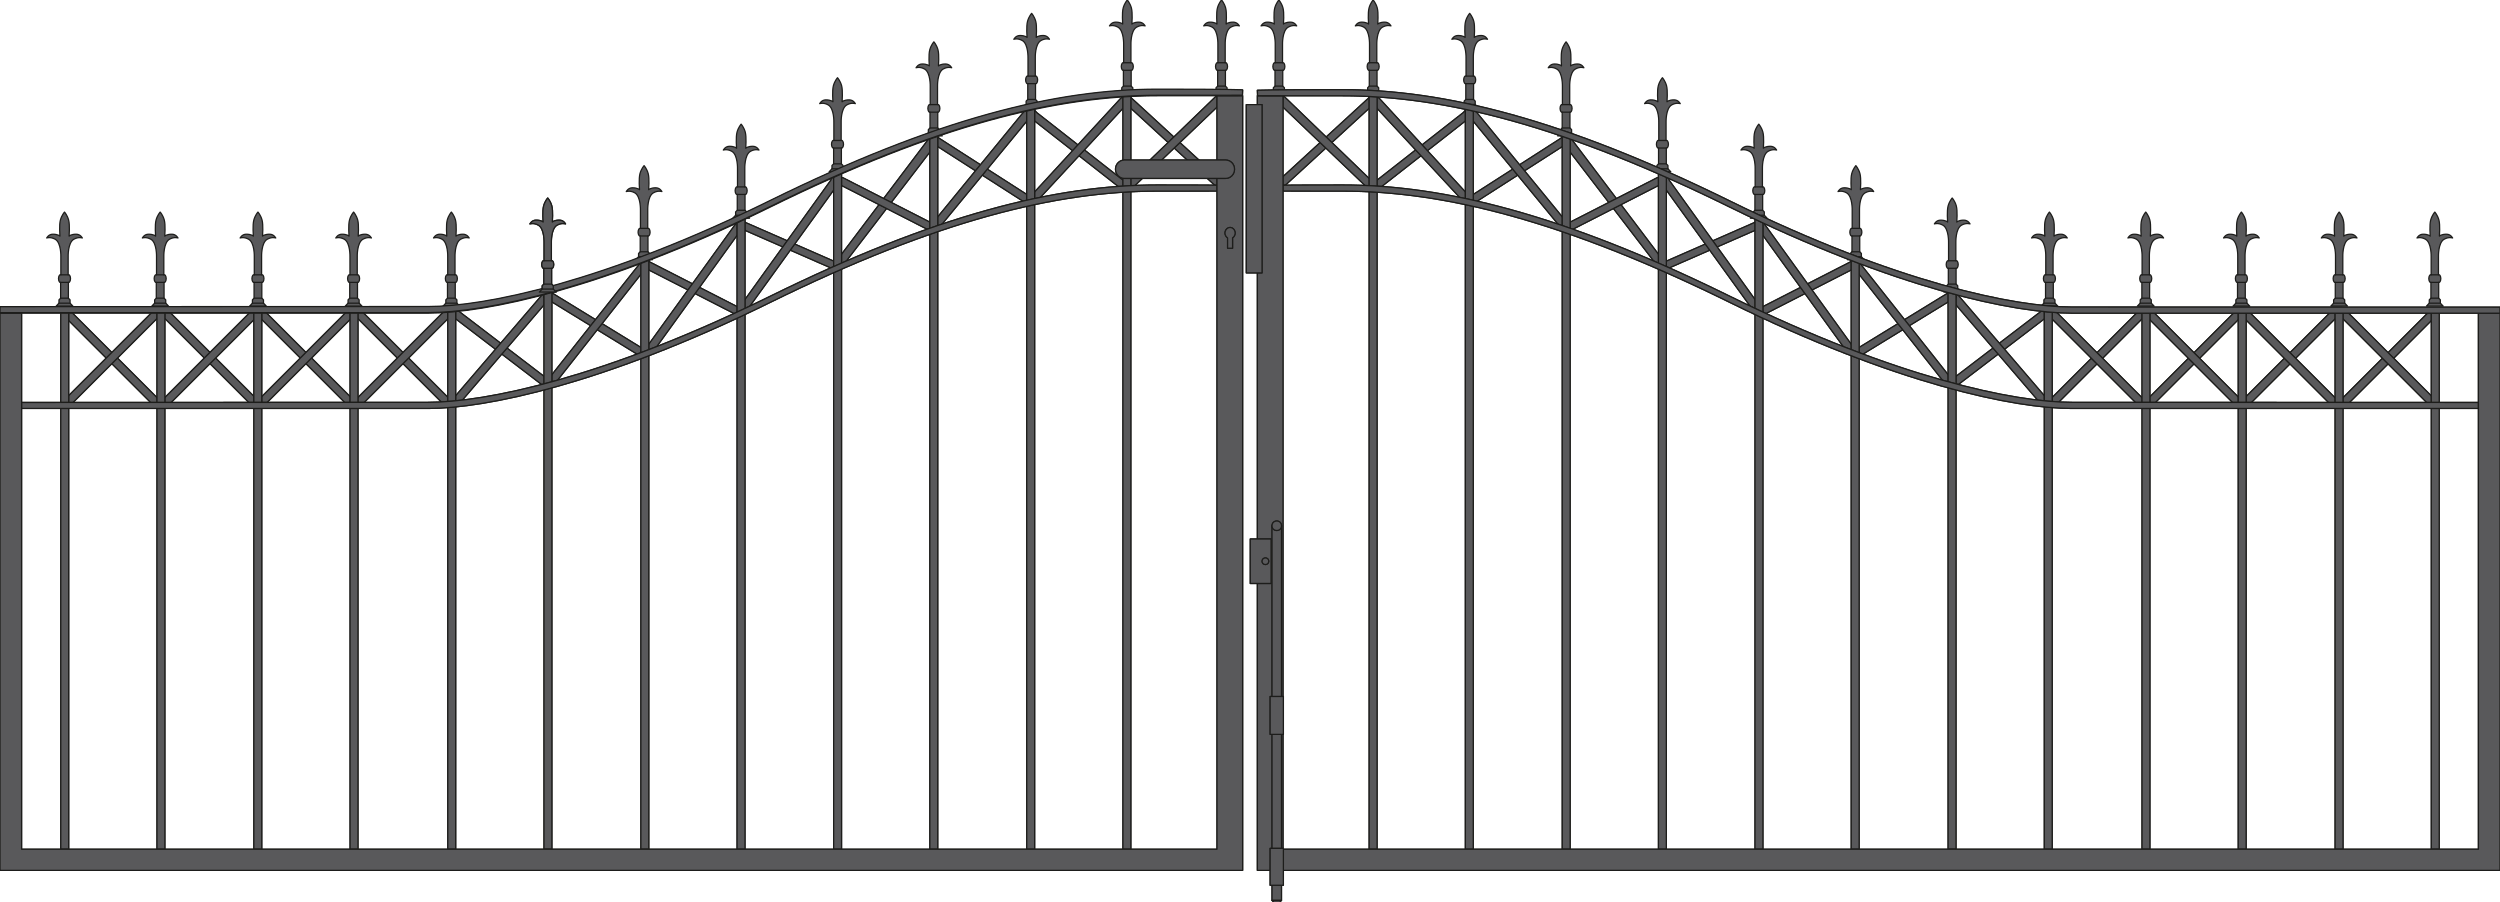
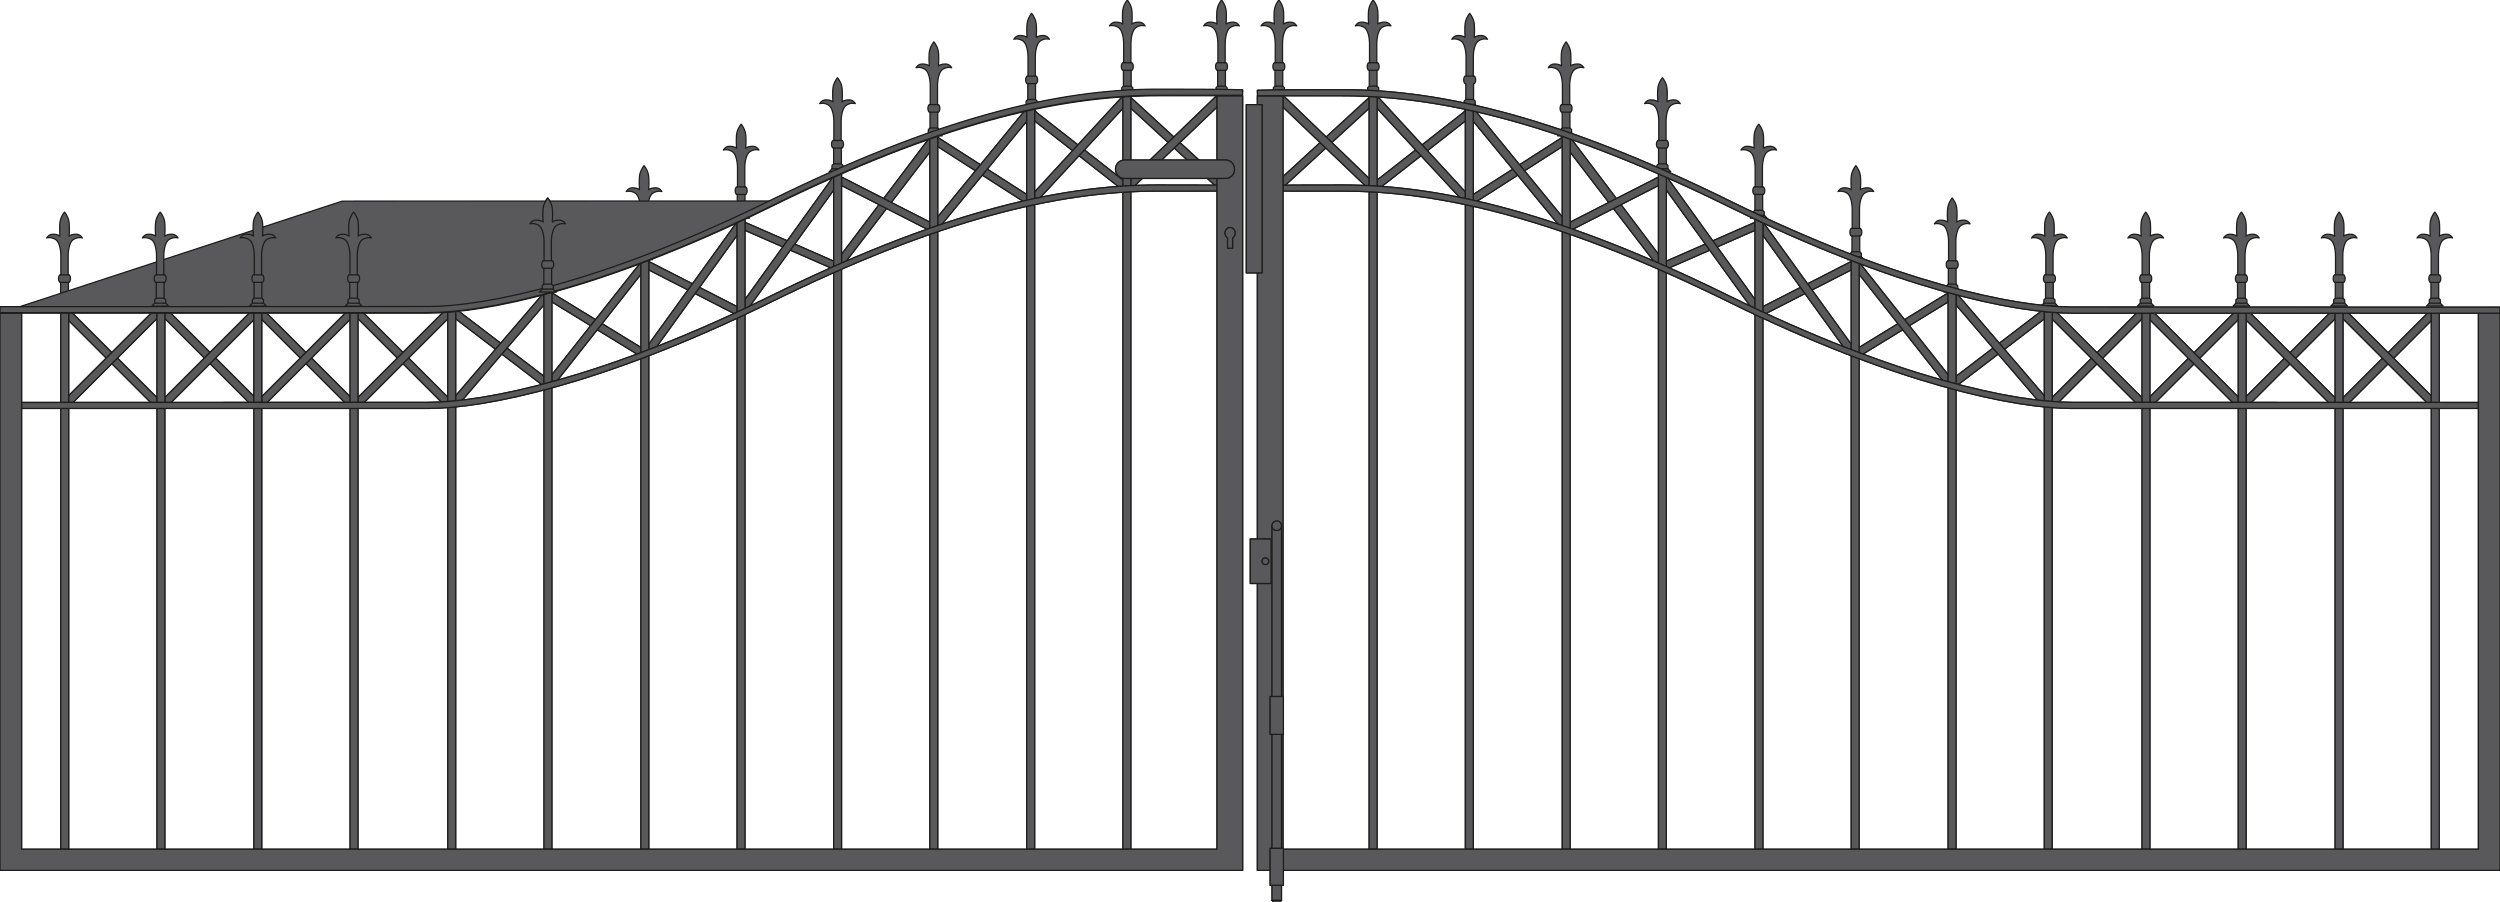
<svg xmlns="http://www.w3.org/2000/svg" version="1.1" preserveAspectRatio="none" id="Ebene_1" x="0px" y="0px" viewBox="-206.471 -21.767 488.097 176.16" width="488.097" height="176.16" style="enable-background:new -206.471 -21.767 488.097 176.16;" xml:space="preserve">
  <g>
    <g>
      <g>
        <path style="fill:#59595B;stroke:#1D1D1B;stroke-width:0.25;stroke-linecap:round;stroke-linejoin:round;stroke-miterlimit:10;" d="     M43.214-3.406h1.633l-0.551-0.582v-0.645l-0.324-0.322v-3.089h0.137c0,0,0.277-0.184,0.277-0.737     c0-0.553-0.277-0.737-0.277-0.737h-0.182v-3.503l0,0c0,0-0.094-2.766,1.106-3.442c0.924-0.521,1.658-0.246,1.658-0.246     s-0.369-0.737-1.197-0.737c-1.016,0-1.383,0.369-1.383,0.369s0.17-2.173-0.094-3.134c-0.262-0.961-0.803-1.554-0.803-1.554     s-0.539,0.593-0.803,1.554c-0.262,0.961-0.092,3.134-0.092,3.134s-0.367-0.369-1.383-0.369c-0.83,0-1.199,0.737-1.199,0.737     s0.736-0.274,1.66,0.246c1.199,0.677,1.105,3.442,1.105,3.442l0,0v3.503h-0.182c0,0-0.279,0.185-0.279,0.737     c0,0.554,0.279,0.737,0.279,0.737h0.135v3.089l-0.322,0.322v0.645l-0.551,0.582H43.214z" />
        <line style="fill:#59595B;stroke:#1D1D1B;stroke-width:0.25;stroke-linecap:round;stroke-linejoin:round;stroke-miterlimit:10;" x1="42.133" y1="-3.988" x2="44.296" y2="-3.988" />
        <line style="fill:#59595B;stroke:#1D1D1B;stroke-width:0.25;stroke-linecap:round;stroke-linejoin:round;stroke-miterlimit:10;" x1="42.456" y1="-4.956" x2="43.971" y2="-4.956" />
        <line style="fill:#59595B;stroke:#1D1D1B;stroke-width:0.25;stroke-linecap:round;stroke-linejoin:round;stroke-miterlimit:10;" x1="42.456" y1="-8.044" x2="43.971" y2="-8.044" />
        <line style="fill:#59595B;stroke:#1D1D1B;stroke-width:0.25;stroke-linecap:round;stroke-linejoin:round;stroke-miterlimit:10;" x1="42.503" y1="-9.519" x2="43.926" y2="-9.519" />
      </g>
      <g>
        <path style="fill:#59595B;stroke:#1D1D1B;stroke-width:0.25;stroke-linecap:round;stroke-linejoin:round;stroke-miterlimit:10;" d="     M61.622-3.406h1.633l-0.553-0.582v-0.645L62.38-4.956v-3.089h0.137c0,0,0.277-0.184,0.277-0.737c0-0.553-0.277-0.737-0.277-0.737     h-0.184v-3.503l0,0c0,0-0.094-2.766,1.105-3.442c0.924-0.521,1.66-0.246,1.66-0.246s-0.369-0.737-1.199-0.737     c-1.014,0-1.381,0.369-1.381,0.369s0.168-2.173-0.094-3.134c-0.264-0.961-0.803-1.554-0.803-1.554s-0.541,0.593-0.803,1.554     c-0.264,0.961-0.094,3.134-0.094,3.134s-0.367-0.369-1.381-0.369c-0.83,0-1.199,0.737-1.199,0.737s0.734-0.274,1.66,0.246     c1.197,0.677,1.106,3.442,1.106,3.442l0,0v3.503h-0.184c0,0-0.277,0.185-0.277,0.737c0,0.554,0.277,0.737,0.277,0.737h0.137     v3.089l-0.322,0.322v0.645l-0.553,0.582H61.622z" />
        <line style="fill:#59595B;stroke:#1D1D1B;stroke-width:0.25;stroke-linecap:round;stroke-linejoin:round;stroke-miterlimit:10;" x1="60.542" y1="-3.988" x2="62.702" y2="-3.988" />
        <line style="fill:#59595B;stroke:#1D1D1B;stroke-width:0.25;stroke-linecap:round;stroke-linejoin:round;stroke-miterlimit:10;" x1="60.864" y1="-4.956" x2="62.38" y2="-4.956" />
        <line style="fill:#59595B;stroke:#1D1D1B;stroke-width:0.25;stroke-linecap:round;stroke-linejoin:round;stroke-miterlimit:10;" x1="60.864" y1="-8.044" x2="62.38" y2="-8.044" />
        <line style="fill:#59595B;stroke:#1D1D1B;stroke-width:0.25;stroke-linecap:round;stroke-linejoin:round;stroke-miterlimit:10;" x1="60.911" y1="-9.519" x2="62.333" y2="-9.519" />
      </g>
      <g>
        <path style="fill:#59595B;stroke:#1D1D1B;stroke-width:0.25;stroke-linecap:round;stroke-linejoin:round;stroke-miterlimit:10;" d="     M32.023-3.406h1.633l-0.552-0.582v-0.645L32.78-4.956v-3.089h0.137c0,0,0.277-0.184,0.277-0.737c0-0.553-0.277-0.737-0.277-0.737     h-0.183v-3.503l0,0c0,0-0.094-2.766,1.105-3.442c0.924-0.521,1.659-0.246,1.659-0.246s-0.369-0.737-1.198-0.737     c-1.015,0-1.382,0.369-1.382,0.369s0.169-2.173-0.094-3.134c-0.263-0.961-0.803-1.554-0.803-1.554s-0.54,0.593-0.803,1.554     c-0.263,0.961-0.093,3.134-0.093,3.134s-0.367-0.369-1.382-0.369c-0.83,0-1.199,0.737-1.199,0.737s0.735-0.274,1.66,0.246     c1.198,0.677,1.105,3.442,1.105,3.442l0,0v3.503h-0.183c0,0-0.278,0.185-0.278,0.737c0,0.554,0.278,0.737,0.278,0.737h0.136     v3.089l-0.322,0.322v0.645l-0.552,0.582H32.023z" />
        <line style="fill:#59595B;stroke:#1D1D1B;stroke-width:0.25;stroke-linecap:round;stroke-linejoin:round;stroke-miterlimit:10;" x1="30.943" y1="-3.988" x2="33.104" y2="-3.988" />
        <line style="fill:#59595B;stroke:#1D1D1B;stroke-width:0.25;stroke-linecap:round;stroke-linejoin:round;stroke-miterlimit:10;" x1="31.265" y1="-4.956" x2="32.78" y2="-4.956" />
        <line style="fill:#59595B;stroke:#1D1D1B;stroke-width:0.25;stroke-linecap:round;stroke-linejoin:round;stroke-miterlimit:10;" x1="31.265" y1="-8.044" x2="32.78" y2="-8.044" />
        <line style="fill:#59595B;stroke:#1D1D1B;stroke-width:0.25;stroke-linecap:round;stroke-linejoin:round;stroke-miterlimit:10;" x1="31.312" y1="-9.519" x2="32.735" y2="-9.519" />
      </g>
      <g>
        <path style="fill:#59595B;stroke:#1D1D1B;stroke-width:0.25;stroke-linecap:round;stroke-linejoin:round;stroke-miterlimit:10;" d="     M13.621-3.406h1.633l-0.552-0.582v-0.645l-0.323-0.322v-3.089h0.137c0,0,0.277-0.184,0.277-0.737     c0-0.553-0.277-0.737-0.277-0.737h-0.183v-3.503l0,0c0,0-0.094-2.766,1.106-3.442c0.924-0.521,1.659-0.246,1.659-0.246     s-0.369-0.737-1.198-0.737c-1.015,0-1.382,0.369-1.382,0.369s0.169-2.173-0.094-3.134c-0.263-0.961-0.803-1.554-0.803-1.554     s-0.54,0.593-0.803,1.554c-0.263,0.961-0.093,3.134-0.093,3.134s-0.367-0.369-1.382-0.369c-0.83,0-1.199,0.737-1.199,0.737     s0.735-0.274,1.66,0.246c1.198,0.677,1.105,3.442,1.105,3.442l0,0v3.503h-0.183c0,0-0.278,0.185-0.278,0.737     c0,0.554,0.278,0.737,0.278,0.737h0.136v3.089l-0.322,0.322v0.645l-0.552,0.582H13.621z" />
        <line style="fill:#59595B;stroke:#1D1D1B;stroke-width:0.25;stroke-linecap:round;stroke-linejoin:round;stroke-miterlimit:10;" x1="12.541" y1="-3.988" x2="14.702" y2="-3.988" />
        <line style="fill:#59595B;stroke:#1D1D1B;stroke-width:0.25;stroke-linecap:round;stroke-linejoin:round;stroke-miterlimit:10;" x1="12.863" y1="-4.956" x2="14.379" y2="-4.956" />
        <line style="fill:#59595B;stroke:#1D1D1B;stroke-width:0.25;stroke-linecap:round;stroke-linejoin:round;stroke-miterlimit:10;" x1="12.863" y1="-8.044" x2="14.379" y2="-8.044" />
        <line style="fill:#59595B;stroke:#1D1D1B;stroke-width:0.25;stroke-linecap:round;stroke-linejoin:round;stroke-miterlimit:10;" x1="12.91" y1="-9.519" x2="14.333" y2="-9.519" />
      </g>
      <g>
        <path style="fill:#59595B;stroke:#1D1D1B;stroke-width:0.25;stroke-linecap:round;stroke-linejoin:round;stroke-miterlimit:10;" d="     M212.46,38h1.633l-0.553-0.582v-0.645l-0.322-0.323v-3.088h0.137c0,0,0.277-0.185,0.277-0.738c0-0.553-0.277-0.737-0.277-0.737     h-0.184v-3.502l0,0c0,0-0.094-2.767,1.105-3.442c0.924-0.521,1.66-0.246,1.66-0.246s-0.369-0.737-1.199-0.737     c-1.014,0-1.381,0.369-1.381,0.369s0.168-2.174-0.094-3.135c-0.264-0.961-0.803-1.554-0.803-1.554s-0.541,0.593-0.803,1.554     c-0.264,0.961-0.094,3.135-0.094,3.135s-0.367-0.369-1.381-0.369c-0.83,0-1.199,0.737-1.199,0.737s0.734-0.274,1.66,0.246     c1.197,0.676,1.105,3.442,1.105,3.442l0,0v3.502h-0.184c0,0-0.277,0.185-0.277,0.737c0,0.554,0.277,0.738,0.277,0.738h0.137     v3.088l-0.322,0.323v0.645L210.827,38H212.46z" />
        <line style="fill:#59595B;stroke:#1D1D1B;stroke-width:0.25;stroke-linecap:round;stroke-linejoin:round;stroke-miterlimit:10;" x1="211.38" y1="37.418" x2="213.54" y2="37.418" />
        <line style="fill:#59595B;stroke:#1D1D1B;stroke-width:0.25;stroke-linecap:round;stroke-linejoin:round;stroke-miterlimit:10;" x1="211.702" y1="36.45" x2="213.217" y2="36.45" />
        <line style="fill:#59595B;stroke:#1D1D1B;stroke-width:0.25;stroke-linecap:round;stroke-linejoin:round;stroke-miterlimit:10;" x1="211.702" y1="33.362" x2="213.217" y2="33.362" />
        <line style="fill:#59595B;stroke:#1D1D1B;stroke-width:0.25;stroke-linecap:round;stroke-linejoin:round;stroke-miterlimit:10;" x1="211.749" y1="31.886" x2="213.171" y2="31.886" />
      </g>
      <g>
        <path style="fill:#59595B;stroke:#1D1D1B;stroke-width:0.25;stroke-linecap:round;stroke-linejoin:round;stroke-miterlimit:10;" d="     M231.135,38h1.633l-0.553-0.582v-0.645l-0.322-0.323v-3.088h0.137c0,0,0.277-0.185,0.277-0.738c0-0.553-0.277-0.737-0.277-0.737     h-0.184v-3.502l0,0c0,0-0.094-2.767,1.106-3.442c0.924-0.521,1.66-0.246,1.66-0.246s-0.369-0.737-1.199-0.737     c-1.014,0-1.381,0.369-1.381,0.369s0.168-2.174-0.094-3.135c-0.264-0.961-0.803-1.554-0.803-1.554s-0.541,0.593-0.803,1.554     c-0.264,0.961-0.094,3.135-0.094,3.135s-0.367-0.369-1.381-0.369c-0.83,0-1.199,0.737-1.199,0.737s0.734-0.274,1.66,0.246     c1.197,0.676,1.106,3.442,1.106,3.442l0,0v3.502h-0.184c0,0-0.277,0.185-0.277,0.737c0,0.554,0.277,0.738,0.277,0.738h0.137     v3.088l-0.322,0.323v0.645L229.503,38H231.135z" />
        <line style="fill:#59595B;stroke:#1D1D1B;stroke-width:0.25;stroke-linecap:round;stroke-linejoin:round;stroke-miterlimit:10;" x1="230.055" y1="37.418" x2="232.216" y2="37.418" />
        <line style="fill:#59595B;stroke:#1D1D1B;stroke-width:0.25;stroke-linecap:round;stroke-linejoin:round;stroke-miterlimit:10;" x1="230.378" y1="36.45" x2="231.893" y2="36.45" />
        <line style="fill:#59595B;stroke:#1D1D1B;stroke-width:0.25;stroke-linecap:round;stroke-linejoin:round;stroke-miterlimit:10;" x1="230.378" y1="33.362" x2="231.893" y2="33.362" />
        <line style="fill:#59595B;stroke:#1D1D1B;stroke-width:0.25;stroke-linecap:round;stroke-linejoin:round;stroke-miterlimit:10;" x1="230.425" y1="31.886" x2="231.846" y2="31.886" />
      </g>
      <g>
        <path style="fill:#59595B;stroke:#1D1D1B;stroke-width:0.25;stroke-linecap:round;stroke-linejoin:round;stroke-miterlimit:10;" d="     M250.223,38h1.633l-0.551-0.582v-0.645l-0.324-0.323v-3.088h0.137c0,0,0.277-0.185,0.277-0.738c0-0.553-0.277-0.737-0.277-0.737     h-0.182v-3.502l0,0c0,0-0.094-2.767,1.105-3.442c0.924-0.521,1.658-0.246,1.658-0.246s-0.369-0.737-1.197-0.737     c-1.016,0-1.383,0.369-1.383,0.369s0.17-2.174-0.094-3.135c-0.262-0.961-0.803-1.554-0.803-1.554s-0.539,0.593-0.803,1.554     c-0.262,0.961-0.092,3.135-0.092,3.135s-0.367-0.369-1.383-0.369c-0.83,0-1.199,0.737-1.199,0.737s0.736-0.274,1.66,0.246     c1.199,0.676,1.105,3.442,1.105,3.442l0,0v3.502h-0.182c0,0-0.279,0.185-0.279,0.737c0,0.554,0.279,0.738,0.279,0.738h0.135     v3.088l-0.322,0.323v0.645L248.592,38H250.223z" />
        <line style="fill:#59595B;stroke:#1D1D1B;stroke-width:0.25;stroke-linecap:round;stroke-linejoin:round;stroke-miterlimit:10;" x1="249.143" y1="37.418" x2="251.305" y2="37.418" />
        <line style="fill:#59595B;stroke:#1D1D1B;stroke-width:0.25;stroke-linecap:round;stroke-linejoin:round;stroke-miterlimit:10;" x1="249.466" y1="36.45" x2="250.981" y2="36.45" />
        <line style="fill:#59595B;stroke:#1D1D1B;stroke-width:0.25;stroke-linecap:round;stroke-linejoin:round;stroke-miterlimit:10;" x1="249.466" y1="33.362" x2="250.981" y2="33.362" />
        <line style="fill:#59595B;stroke:#1D1D1B;stroke-width:0.25;stroke-linecap:round;stroke-linejoin:round;stroke-miterlimit:10;" x1="249.512" y1="31.886" x2="250.936" y2="31.886" />
      </g>
      <g>
        <path style="fill:#59595B;stroke:#1D1D1B;stroke-width:0.25;stroke-linecap:round;stroke-linejoin:round;stroke-miterlimit:10;" d="     M268.899,38h1.633l-0.551-0.582v-0.645l-0.324-0.323v-3.088h0.137c0,0,0.277-0.185,0.277-0.738c0-0.553-0.277-0.737-0.277-0.737     h-0.182v-3.502l0,0c0,0-0.094-2.767,1.105-3.442c0.924-0.521,1.658-0.246,1.658-0.246s-0.369-0.737-1.197-0.737     c-1.016,0-1.383,0.369-1.383,0.369s0.17-2.174-0.094-3.135c-0.262-0.961-0.803-1.554-0.803-1.554s-0.539,0.593-0.803,1.554     c-0.262,0.961-0.092,3.135-0.092,3.135s-0.367-0.369-1.383-0.369c-0.83,0-1.199,0.737-1.199,0.737s0.736-0.274,1.66,0.246     c1.199,0.676,1.105,3.442,1.105,3.442l0,0v3.502h-0.182c0,0-0.279,0.185-0.279,0.737c0,0.554,0.279,0.738,0.279,0.738h0.135     v3.088l-0.322,0.323v0.645L267.268,38H268.899z" />
        <line style="fill:#59595B;stroke:#1D1D1B;stroke-width:0.25;stroke-linecap:round;stroke-linejoin:round;stroke-miterlimit:10;" x1="267.819" y1="37.418" x2="269.981" y2="37.418" />
        <line style="fill:#59595B;stroke:#1D1D1B;stroke-width:0.25;stroke-linecap:round;stroke-linejoin:round;stroke-miterlimit:10;" x1="268.141" y1="36.45" x2="269.657" y2="36.45" />
        <line style="fill:#59595B;stroke:#1D1D1B;stroke-width:0.25;stroke-linecap:round;stroke-linejoin:round;stroke-miterlimit:10;" x1="268.141" y1="33.362" x2="269.657" y2="33.362" />
        <line style="fill:#59595B;stroke:#1D1D1B;stroke-width:0.25;stroke-linecap:round;stroke-linejoin:round;stroke-miterlimit:10;" x1="268.188" y1="31.886" x2="269.612" y2="31.886" />
      </g>
      <g>
        <path style="fill:#59595B;stroke:#1D1D1B;stroke-width:0.25;stroke-linecap:round;stroke-linejoin:round;stroke-miterlimit:10;" d="     M193.655,38h1.633l-0.553-0.582v-0.645l-0.322-0.323v-3.088h0.137c0,0,0.277-0.185,0.277-0.738c0-0.553-0.277-0.737-0.277-0.737     h-0.184v-3.502l0,0c0,0-0.094-2.767,1.105-3.442c0.924-0.521,1.66-0.246,1.66-0.246s-0.369-0.737-1.199-0.737     c-1.014,0-1.381,0.369-1.381,0.369s0.168-2.174-0.094-3.135c-0.264-0.961-0.803-1.554-0.803-1.554s-0.541,0.593-0.803,1.554     c-0.264,0.961-0.094,3.135-0.094,3.135s-0.367-0.369-1.381-0.369c-0.83,0-1.199,0.737-1.199,0.737s0.734-0.274,1.66,0.246     c1.197,0.676,1.105,3.442,1.105,3.442l0,0v3.502h-0.184c0,0-0.277,0.185-0.277,0.737c0,0.554,0.277,0.738,0.277,0.738h0.137     v3.088l-0.322,0.323v0.645L192.022,38H193.655z" />
        <line style="fill:#59595B;stroke:#1D1D1B;stroke-width:0.25;stroke-linecap:round;stroke-linejoin:round;stroke-miterlimit:10;" x1="192.575" y1="37.418" x2="194.735" y2="37.418" />
        <line style="fill:#59595B;stroke:#1D1D1B;stroke-width:0.25;stroke-linecap:round;stroke-linejoin:round;stroke-miterlimit:10;" x1="192.897" y1="36.45" x2="194.413" y2="36.45" />
        <line style="fill:#59595B;stroke:#1D1D1B;stroke-width:0.25;stroke-linecap:round;stroke-linejoin:round;stroke-miterlimit:10;" x1="192.897" y1="33.362" x2="194.413" y2="33.362" />
        <line style="fill:#59595B;stroke:#1D1D1B;stroke-width:0.25;stroke-linecap:round;stroke-linejoin:round;stroke-miterlimit:10;" x1="192.944" y1="31.886" x2="194.366" y2="31.886" />
      </g>
      <g>
        <path style="fill:#59595B;stroke:#1D1D1B;stroke-width:0.25;stroke-linecap:round;stroke-linejoin:round;stroke-miterlimit:10;" d="     M99.286,4.767h-1.633l0.551-0.582V3.541l0.324-0.323V0.129h-0.137c0,0-0.277-0.185-0.277-0.738c0-0.553,0.277-0.737,0.277-0.737     h0.182v-3.502l0,0c0,0,0.094-2.767-1.106-3.442c-0.924-0.521-1.658-0.246-1.658-0.246s0.369-0.737,1.197-0.737     c1.016,0,1.383,0.369,1.383,0.369s-0.17-2.174,0.094-3.135c0.262-0.961,0.803-1.554,0.803-1.554s0.539,0.593,0.803,1.554     c0.262,0.961,0.092,3.135,0.092,3.135s0.367-0.369,1.383-0.369c0.83,0,1.199,0.737,1.199,0.737s-0.736-0.274-1.66,0.246     c-1.199,0.676-1.105,3.442-1.105,3.442l0,0v3.502h0.182c0,0,0.279,0.185,0.279,0.737c0,0.554-0.279,0.738-0.279,0.738h-0.135     v3.088l0.322,0.323v0.645l0.551,0.582H99.286z" />
        <line style="fill:#59595B;stroke:#1D1D1B;stroke-width:0.25;stroke-linecap:round;stroke-linejoin:round;stroke-miterlimit:10;" x1="100.366" y1="4.185" x2="98.204" y2="4.185" />
        <line style="fill:#59595B;stroke:#1D1D1B;stroke-width:0.25;stroke-linecap:round;stroke-linejoin:round;stroke-miterlimit:10;" x1="100.044" y1="3.217" x2="98.528" y2="3.217" />
        <line style="fill:#59595B;stroke:#1D1D1B;stroke-width:0.25;stroke-linecap:round;stroke-linejoin:round;stroke-miterlimit:10;" x1="100.044" y1="0.129" x2="98.528" y2="0.129" />
        <line style="fill:#59595B;stroke:#1D1D1B;stroke-width:0.25;stroke-linecap:round;stroke-linejoin:round;stroke-miterlimit:10;" x1="99.997" y1="-1.346" x2="98.573" y2="-1.346" />
      </g>
      <g>
        <path style="fill:#59595B;stroke:#1D1D1B;stroke-width:0.25;stroke-linecap:round;stroke-linejoin:round;stroke-miterlimit:10;" d="     M80.467-0.797h-1.633l0.551-0.582v-0.644l0.324-0.323v-3.088h-0.137c0,0-0.277-0.185-0.277-0.738     c0-0.553,0.277-0.737,0.277-0.737h0.182v-3.502l0,0c0,0,0.094-2.767-1.105-3.442c-0.924-0.52-1.658-0.246-1.658-0.246     s0.369-0.737,1.197-0.737c1.016,0,1.383,0.369,1.383,0.369s-0.17-2.174,0.094-3.135c0.262-0.961,0.803-1.554,0.803-1.554     s0.539,0.593,0.803,1.554c0.262,0.961,0.092,3.135,0.092,3.135s0.367-0.369,1.383-0.369c0.83,0,1.199,0.737,1.199,0.737     s-0.736-0.274-1.66,0.246c-1.199,0.676-1.105,3.442-1.105,3.442l0,0v3.502h0.182c0,0,0.279,0.184,0.279,0.737     c0,0.554-0.279,0.738-0.279,0.738h-0.135v3.088l0.322,0.323v0.644l0.551,0.582H80.467z" />
        <line style="fill:#59595B;stroke:#1D1D1B;stroke-width:0.25;stroke-linecap:round;stroke-linejoin:round;stroke-miterlimit:10;" x1="81.548" y1="-1.379" x2="79.385" y2="-1.379" />
        <line style="fill:#59595B;stroke:#1D1D1B;stroke-width:0.25;stroke-linecap:round;stroke-linejoin:round;stroke-miterlimit:10;" x1="81.225" y1="-2.347" x2="79.71" y2="-2.347" />
-         <line style="fill:#59595B;stroke:#1D1D1B;stroke-width:0.25;stroke-linecap:round;stroke-linejoin:round;stroke-miterlimit:10;" x1="81.225" y1="-5.435" x2="79.71" y2="-5.435" />
        <line style="fill:#59595B;stroke:#1D1D1B;stroke-width:0.25;stroke-linecap:round;stroke-linejoin:round;stroke-miterlimit:10;" x1="81.178" y1="-6.911" x2="79.755" y2="-6.911" />
      </g>
      <g>
        <path style="fill:#59595B;stroke:#1D1D1B;stroke-width:0.25;stroke-linecap:round;stroke-linejoin:round;stroke-miterlimit:10;" d="     M174.675,35.253h-1.633l0.553-0.582v-0.646l0.322-0.322v-3.089h-0.137c0,0-0.277-0.183-0.277-0.737     c0-0.553,0.277-0.737,0.277-0.737h0.184v-3.503l0,0c0,0,0.094-2.766-1.105-3.442c-0.924-0.521-1.66-0.246-1.66-0.246     s0.369-0.737,1.199-0.737c1.014,0,1.381,0.369,1.381,0.369s-0.168-2.173,0.094-3.134c0.264-0.961,0.803-1.554,0.803-1.554     s0.541,0.593,0.803,1.554c0.264,0.961,0.094,3.134,0.094,3.134s0.367-0.369,1.381-0.369c0.83,0,1.199,0.737,1.199,0.737     s-0.734-0.274-1.66,0.246c-1.197,0.677-1.105,3.442-1.105,3.442l0,0v3.503h0.184c0,0,0.277,0.185,0.277,0.737     c0,0.554-0.277,0.737-0.277,0.737h-0.137v3.089l0.322,0.322v0.646l0.553,0.582H174.675z" />
        <line style="fill:#59595B;stroke:#1D1D1B;stroke-width:0.25;stroke-linecap:round;stroke-linejoin:round;stroke-miterlimit:10;" x1="175.755" y1="34.671" x2="173.594" y2="34.671" />
        <line style="fill:#59595B;stroke:#1D1D1B;stroke-width:0.25;stroke-linecap:round;stroke-linejoin:round;stroke-miterlimit:10;" x1="175.432" y1="33.704" x2="173.917" y2="33.704" />
        <line style="fill:#59595B;stroke:#1D1D1B;stroke-width:0.25;stroke-linecap:round;stroke-linejoin:round;stroke-miterlimit:10;" x1="175.432" y1="30.615" x2="173.917" y2="30.615" />
        <line style="fill:#59595B;stroke:#1D1D1B;stroke-width:0.25;stroke-linecap:round;stroke-linejoin:round;stroke-miterlimit:10;" x1="175.385" y1="29.14" x2="173.964" y2="29.14" />
      </g>
      <g>
        <path style="fill:#59595B;stroke:#1D1D1B;stroke-width:0.25;stroke-linecap:round;stroke-linejoin:round;stroke-miterlimit:10;" d="     M155.862,28.936h-1.633l0.551-0.582V27.71l0.324-0.323v-3.088h-0.137c0,0-0.277-0.184-0.277-0.738     c0-0.553,0.277-0.737,0.277-0.737h0.182v-3.502l0,0c0,0,0.094-2.767-1.105-3.442c-0.924-0.521-1.658-0.246-1.658-0.246     s0.369-0.737,1.197-0.737c1.016,0,1.383,0.369,1.383,0.369s-0.17-2.174,0.094-3.135c0.262-0.961,0.803-1.554,0.803-1.554     s0.539,0.593,0.803,1.554c0.262,0.961,0.092,3.135,0.092,3.135s0.367-0.369,1.383-0.369c0.83,0,1.199,0.737,1.199,0.737     s-0.736-0.274-1.66,0.246c-1.199,0.676-1.105,3.442-1.105,3.442l0,0v3.502h0.182c0,0,0.279,0.184,0.279,0.737     c0,0.554-0.279,0.738-0.279,0.738h-0.135v3.088l0.322,0.323v0.644l0.551,0.582H155.862z" />
        <line style="fill:#59595B;stroke:#1D1D1B;stroke-width:0.25;stroke-linecap:round;stroke-linejoin:round;stroke-miterlimit:10;" x1="156.942" y1="28.354" x2="154.78" y2="28.354" />
        <line style="fill:#59595B;stroke:#1D1D1B;stroke-width:0.25;stroke-linecap:round;stroke-linejoin:round;stroke-miterlimit:10;" x1="156.62" y1="27.386" x2="155.104" y2="27.386" />
        <line style="fill:#59595B;stroke:#1D1D1B;stroke-width:0.25;stroke-linecap:round;stroke-linejoin:round;stroke-miterlimit:10;" x1="156.62" y1="24.298" x2="155.104" y2="24.298" />
        <line style="fill:#59595B;stroke:#1D1D1B;stroke-width:0.25;stroke-linecap:round;stroke-linejoin:round;stroke-miterlimit:10;" x1="156.573" y1="22.823" x2="155.149" y2="22.823" />
      </g>
      <g>
        <path style="fill:#59595B;stroke:#1D1D1B;stroke-width:0.25;stroke-linecap:round;stroke-linejoin:round;stroke-miterlimit:10;" d="     M136.911,20.835h-1.633l0.553-0.582v-0.646l0.322-0.322v-3.089h-0.137c0,0-0.277-0.184-0.277-0.737     c0-0.553,0.277-0.737,0.277-0.737h0.184v-3.503l0,0c0,0,0.094-2.766-1.105-3.442c-0.924-0.521-1.66-0.246-1.66-0.246     s0.369-0.737,1.199-0.737c1.014,0,1.381,0.369,1.381,0.369s-0.168-2.173,0.094-3.134c0.264-0.961,0.803-1.554,0.803-1.554     s0.541,0.593,0.803,1.554c0.264,0.961,0.094,3.134,0.094,3.134s0.367-0.369,1.381-0.369c0.83,0,1.199,0.737,1.199,0.737     s-0.734-0.274-1.66,0.246c-1.197,0.677-1.105,3.442-1.105,3.442l0,0v3.503h0.184c0,0,0.277,0.185,0.277,0.737     c0,0.554-0.277,0.737-0.277,0.737h-0.137v3.089l0.322,0.322v0.646l0.553,0.582H136.911z" />
        <line style="fill:#59595B;stroke:#1D1D1B;stroke-width:0.25;stroke-linecap:round;stroke-linejoin:round;stroke-miterlimit:10;" x1="137.991" y1="20.252" x2="135.831" y2="20.252" />
        <line style="fill:#59595B;stroke:#1D1D1B;stroke-width:0.25;stroke-linecap:round;stroke-linejoin:round;stroke-miterlimit:10;" x1="137.669" y1="19.285" x2="136.153" y2="19.285" />
        <line style="fill:#59595B;stroke:#1D1D1B;stroke-width:0.25;stroke-linecap:round;stroke-linejoin:round;stroke-miterlimit:10;" x1="137.669" y1="16.196" x2="136.153" y2="16.196" />
        <line style="fill:#59595B;stroke:#1D1D1B;stroke-width:0.25;stroke-linecap:round;stroke-linejoin:round;stroke-miterlimit:10;" x1="137.622" y1="14.721" x2="136.2" y2="14.721" />
      </g>
      <g>
        <path style="fill:#59595B;stroke:#1D1D1B;stroke-width:0.25;stroke-linecap:round;stroke-linejoin:round;stroke-miterlimit:10;" d="     M118.098,11.771h-1.633l0.551-0.582v-0.645l0.324-0.322V7.132h-0.137c0,0-0.277-0.184-0.277-0.737     c0-0.553,0.277-0.737,0.277-0.737h0.182V2.155l0,0c0,0,0.094-2.766-1.106-3.442c-0.924-0.52-1.658-0.246-1.658-0.246     s0.369-0.737,1.197-0.737c1.016,0,1.383,0.369,1.383,0.369s-0.17-2.173,0.094-3.134c0.262-0.961,0.803-1.554,0.803-1.554     s0.539,0.593,0.803,1.554c0.262,0.961,0.092,3.134,0.092,3.134s0.367-0.369,1.383-0.369c0.83,0,1.199,0.737,1.199,0.737     s-0.736-0.274-1.66,0.246c-1.199,0.677-1.105,3.442-1.105,3.442l0,0v3.503h0.182c0,0,0.279,0.185,0.279,0.737     c0,0.554-0.279,0.737-0.279,0.737h-0.135v3.089l0.322,0.322v0.645l0.551,0.582H118.098z" />
        <line style="fill:#59595B;stroke:#1D1D1B;stroke-width:0.25;stroke-linecap:round;stroke-linejoin:round;stroke-miterlimit:10;" x1="119.178" y1="11.189" x2="117.016" y2="11.189" />
        <line style="fill:#59595B;stroke:#1D1D1B;stroke-width:0.25;stroke-linecap:round;stroke-linejoin:round;stroke-miterlimit:10;" x1="118.856" y1="10.221" x2="117.341" y2="10.221" />
        <line style="fill:#59595B;stroke:#1D1D1B;stroke-width:0.25;stroke-linecap:round;stroke-linejoin:round;stroke-miterlimit:10;" x1="118.856" y1="7.132" x2="117.341" y2="7.132" />
        <line style="fill:#59595B;stroke:#1D1D1B;stroke-width:0.25;stroke-linecap:round;stroke-linejoin:round;stroke-miterlimit:10;" x1="118.809" y1="5.658" x2="117.385" y2="5.658" />
      </g>
      <g>
        <path style="fill:#59595B;stroke:#1D1D1B;stroke-width:0.25;stroke-linecap:round;stroke-linejoin:round;stroke-miterlimit:10;" d="     M-24.142,4.767h1.633l-0.552-0.582V3.541l-0.323-0.323V0.129h0.137c0,0,0.277-0.185,0.277-0.738c0-0.553-0.277-0.737-0.277-0.737     h-0.183v-3.502l0,0c0,0-0.094-2.767,1.105-3.442c0.924-0.521,1.659-0.246,1.659-0.246s-0.369-0.737-1.198-0.737     c-1.015,0-1.382,0.369-1.382,0.369s0.169-2.174-0.094-3.135c-0.263-0.961-0.803-1.554-0.803-1.554s-0.54,0.593-0.803,1.554     c-0.263,0.961-0.093,3.135-0.093,3.135s-0.367-0.369-1.382-0.369c-0.83,0-1.199,0.737-1.199,0.737s0.735-0.274,1.66,0.246     c1.198,0.676,1.105,3.442,1.105,3.442l0,0v3.502h-0.183c0,0-0.278,0.185-0.278,0.737c0,0.554,0.278,0.738,0.278,0.738h0.136     v3.088l-0.322,0.323v0.645l-0.552,0.582H-24.142z" />
        <line style="fill:#59595B;stroke:#1D1D1B;stroke-width:0.25;stroke-linecap:round;stroke-linejoin:round;stroke-miterlimit:10;" x1="-25.222" y1="4.185" x2="-23.061" y2="4.185" />
        <line style="fill:#59595B;stroke:#1D1D1B;stroke-width:0.25;stroke-linecap:round;stroke-linejoin:round;stroke-miterlimit:10;" x1="-24.9" y1="3.217" x2="-23.385" y2="3.217" />
        <line style="fill:#59595B;stroke:#1D1D1B;stroke-width:0.25;stroke-linecap:round;stroke-linejoin:round;stroke-miterlimit:10;" x1="-24.9" y1="0.129" x2="-23.385" y2="0.129" />
        <line style="fill:#59595B;stroke:#1D1D1B;stroke-width:0.25;stroke-linecap:round;stroke-linejoin:round;stroke-miterlimit:10;" x1="-24.853" y1="-1.346" x2="-23.43" y2="-1.346" />
      </g>
      <g>
        <path style="fill:#59595B;stroke:#1D1D1B;stroke-width:0.25;stroke-linecap:round;stroke-linejoin:round;stroke-miterlimit:10;" d="     M-5.054-0.797h1.633l-0.552-0.582v-0.644l-0.323-0.323v-3.088h0.137c0,0,0.277-0.185,0.277-0.738     c0-0.553-0.277-0.737-0.277-0.737h-0.183v-3.502l0,0c0,0-0.094-2.767,1.105-3.442c0.924-0.52,1.659-0.246,1.659-0.246     s-0.369-0.737-1.198-0.737c-1.015,0-1.382,0.369-1.382,0.369s0.169-2.174-0.094-3.135c-0.263-0.961-0.803-1.554-0.803-1.554     s-0.54,0.593-0.803,1.554c-0.263,0.961-0.093,3.135-0.093,3.135s-0.367-0.369-1.382-0.369c-0.83,0-1.199,0.737-1.199,0.737     s0.735-0.274,1.66,0.246c1.198,0.676,1.106,3.442,1.106,3.442l0,0v3.502h-0.183c0,0-0.278,0.184-0.278,0.737     c0,0.554,0.278,0.738,0.278,0.738h0.136v3.088l-0.322,0.323v0.644l-0.552,0.582H-5.054z" />
        <line style="fill:#59595B;stroke:#1D1D1B;stroke-width:0.25;stroke-linecap:round;stroke-linejoin:round;stroke-miterlimit:10;" x1="-6.135" y1="-1.379" x2="-3.973" y2="-1.379" />
        <line style="fill:#59595B;stroke:#1D1D1B;stroke-width:0.25;stroke-linecap:round;stroke-linejoin:round;stroke-miterlimit:10;" x1="-5.812" y1="-2.347" x2="-4.297" y2="-2.347" />
        <line style="fill:#59595B;stroke:#1D1D1B;stroke-width:0.25;stroke-linecap:round;stroke-linejoin:round;stroke-miterlimit:10;" x1="-5.812" y1="-5.435" x2="-4.297" y2="-5.435" />
        <line style="fill:#59595B;stroke:#1D1D1B;stroke-width:0.25;stroke-linecap:round;stroke-linejoin:round;stroke-miterlimit:10;" x1="-5.765" y1="-6.911" x2="-4.343" y2="-6.911" />
      </g>
      <g>
        <path style="fill:#59595B;stroke:#1D1D1B;stroke-width:0.25;stroke-linecap:round;stroke-linejoin:round;stroke-miterlimit:10;" d="     M-99.533,35.253h1.633l-0.552-0.582v-0.646l-0.323-0.322v-3.089h0.137c0,0,0.277-0.183,0.277-0.737     c0-0.553-0.277-0.737-0.277-0.737h-0.183v-3.503l0,0c0,0-0.094-2.766,1.105-3.442c0.924-0.521,1.659-0.246,1.659-0.246     s-0.369-0.737-1.198-0.737c-1.015,0-1.382,0.369-1.382,0.369s0.169-2.173-0.094-3.134c-0.263-0.961-0.803-1.554-0.803-1.554     s-0.54,0.593-0.803,1.554c-0.263,0.961-0.093,3.134-0.093,3.134s-0.367-0.369-1.382-0.369c-0.83,0-1.199,0.737-1.199,0.737     s0.735-0.274,1.66,0.246c1.198,0.677,1.106,3.442,1.106,3.442l0,0v3.503h-0.183c0,0-0.278,0.185-0.278,0.737     c0,0.554,0.278,0.737,0.278,0.737h0.136v3.089l-0.322,0.322v0.646l-0.552,0.582H-99.533z" />
        <line style="fill:#59595B;stroke:#1D1D1B;stroke-width:0.25;stroke-linecap:round;stroke-linejoin:round;stroke-miterlimit:10;" x1="-100.613" y1="34.671" x2="-98.452" y2="34.671" />
        <line style="fill:#59595B;stroke:#1D1D1B;stroke-width:0.25;stroke-linecap:round;stroke-linejoin:round;stroke-miterlimit:10;" x1="-100.291" y1="33.704" x2="-98.775" y2="33.704" />
        <line style="fill:#59595B;stroke:#1D1D1B;stroke-width:0.25;stroke-linecap:round;stroke-linejoin:round;stroke-miterlimit:10;" x1="-100.291" y1="30.615" x2="-98.775" y2="30.615" />
        <line style="fill:#59595B;stroke:#1D1D1B;stroke-width:0.25;stroke-linecap:round;stroke-linejoin:round;stroke-miterlimit:10;" x1="-100.244" y1="29.14" x2="-98.821" y2="29.14" />
      </g>
      <g>
        <path style="fill:#59595B;stroke:#1D1D1B;stroke-width:0.25;stroke-linecap:round;stroke-linejoin:round;stroke-miterlimit:10;" d="     M-80.72,28.936h1.633l-0.552-0.582V27.71l-0.323-0.323v-3.088h0.137c0,0,0.277-0.184,0.277-0.738     c0-0.553-0.277-0.737-0.277-0.737h-0.183v-3.502l0,0c0,0-0.094-2.767,1.106-3.442c0.924-0.521,1.659-0.246,1.659-0.246     s-0.369-0.737-1.198-0.737c-1.015,0-1.382,0.369-1.382,0.369s0.169-2.174-0.094-3.135c-0.263-0.961-0.803-1.554-0.803-1.554     s-0.54,0.593-0.803,1.554c-0.263,0.961-0.093,3.135-0.093,3.135s-0.367-0.369-1.382-0.369c-0.83,0-1.199,0.737-1.199,0.737     s0.735-0.274,1.66,0.246c1.198,0.676,1.106,3.442,1.106,3.442l0,0v3.502h-0.183c0,0-0.278,0.184-0.278,0.737     c0,0.554,0.278,0.738,0.278,0.738h0.136v3.088L-81.8,27.71v0.644l-0.552,0.582H-80.72z" />
        <line style="fill:#59595B;stroke:#1D1D1B;stroke-width:0.25;stroke-linecap:round;stroke-linejoin:round;stroke-miterlimit:10;" x1="-81.8" y1="28.354" x2="-79.638" y2="28.354" />
        <line style="fill:#59595B;stroke:#1D1D1B;stroke-width:0.25;stroke-linecap:round;stroke-linejoin:round;stroke-miterlimit:10;" x1="-81.477" y1="27.386" x2="-79.962" y2="27.386" />
        <line style="fill:#59595B;stroke:#1D1D1B;stroke-width:0.25;stroke-linecap:round;stroke-linejoin:round;stroke-miterlimit:10;" x1="-81.477" y1="24.298" x2="-79.962" y2="24.298" />
        <line style="fill:#59595B;stroke:#1D1D1B;stroke-width:0.25;stroke-linecap:round;stroke-linejoin:round;stroke-miterlimit:10;" x1="-81.43" y1="22.823" x2="-80.008" y2="22.823" />
      </g>
      <g>
        <path style="fill:#59595B;stroke:#1D1D1B;stroke-width:0.25;stroke-linecap:round;stroke-linejoin:round;stroke-miterlimit:10;" d="     M-61.769,20.835h1.633l-0.552-0.582v-0.646l-0.323-0.322v-3.089h0.137c0,0,0.277-0.184,0.277-0.737     c0-0.553-0.277-0.737-0.277-0.737h-0.183v-3.503l0,0c0,0-0.094-2.766,1.105-3.442c0.924-0.521,1.659-0.246,1.659-0.246     s-0.369-0.737-1.198-0.737c-1.015,0-1.382,0.369-1.382,0.369s0.169-2.173-0.094-3.134c-0.263-0.961-0.803-1.554-0.803-1.554     s-0.54,0.593-0.803,1.554c-0.263,0.961-0.093,3.134-0.093,3.134s-0.367-0.369-1.382-0.369c-0.83,0-1.199,0.737-1.199,0.737     s0.735-0.274,1.66,0.246c1.198,0.677,1.105,3.442,1.105,3.442l0,0v3.503h-0.183c0,0-0.278,0.185-0.278,0.737     c0,0.554,0.278,0.737,0.278,0.737h0.136v3.089l-0.322,0.322v0.646l-0.552,0.582H-61.769z" />
        <line style="fill:#59595B;stroke:#1D1D1B;stroke-width:0.25;stroke-linecap:round;stroke-linejoin:round;stroke-miterlimit:10;" x1="-62.849" y1="20.252" x2="-60.688" y2="20.252" />
        <line style="fill:#59595B;stroke:#1D1D1B;stroke-width:0.25;stroke-linecap:round;stroke-linejoin:round;stroke-miterlimit:10;" x1="-62.527" y1="19.285" x2="-61.012" y2="19.285" />
        <line style="fill:#59595B;stroke:#1D1D1B;stroke-width:0.25;stroke-linecap:round;stroke-linejoin:round;stroke-miterlimit:10;" x1="-62.527" y1="16.196" x2="-61.012" y2="16.196" />
        <line style="fill:#59595B;stroke:#1D1D1B;stroke-width:0.25;stroke-linecap:round;stroke-linejoin:round;stroke-miterlimit:10;" x1="-62.48" y1="14.721" x2="-61.057" y2="14.721" />
      </g>
      <g>
        <path style="fill:#59595B;stroke:#1D1D1B;stroke-width:0.25;stroke-linecap:round;stroke-linejoin:round;stroke-miterlimit:10;" d="     M-42.956,11.771h1.633l-0.552-0.582v-0.645l-0.323-0.322V7.132h0.137c0,0,0.277-0.184,0.277-0.737     c0-0.553-0.277-0.737-0.277-0.737h-0.183V2.155l0,0c0,0-0.094-2.766,1.105-3.442c0.924-0.52,1.659-0.246,1.659-0.246     s-0.369-0.737-1.198-0.737c-1.015,0-1.382,0.369-1.382,0.369s0.169-2.173-0.094-3.134c-0.263-0.961-0.803-1.554-0.803-1.554     s-0.54,0.593-0.803,1.554c-0.263,0.961-0.093,3.134-0.093,3.134s-0.367-0.369-1.382-0.369c-0.83,0-1.199,0.737-1.199,0.737     s0.735-0.274,1.66,0.246c1.198,0.677,1.105,3.442,1.105,3.442l0,0v3.503h-0.183c0,0-0.278,0.185-0.278,0.737     c0,0.554,0.278,0.737,0.278,0.737h0.136v3.089l-0.322,0.322v0.645l-0.552,0.582H-42.956z" />
        <line style="fill:#59595B;stroke:#1D1D1B;stroke-width:0.25;stroke-linecap:round;stroke-linejoin:round;stroke-miterlimit:10;" x1="-44.036" y1="11.189" x2="-41.875" y2="11.189" />
        <line style="fill:#59595B;stroke:#1D1D1B;stroke-width:0.25;stroke-linecap:round;stroke-linejoin:round;stroke-miterlimit:10;" x1="-43.714" y1="10.221" x2="-42.198" y2="10.221" />
        <line style="fill:#59595B;stroke:#1D1D1B;stroke-width:0.25;stroke-linecap:round;stroke-linejoin:round;stroke-miterlimit:10;" x1="-43.714" y1="7.132" x2="-42.198" y2="7.132" />
        <line style="fill:#59595B;stroke:#1D1D1B;stroke-width:0.25;stroke-linecap:round;stroke-linejoin:round;stroke-miterlimit:10;" x1="-43.667" y1="5.658" x2="-42.244" y2="5.658" />
      </g>
      <g>
        <path style="fill:#59595B;stroke:#1D1D1B;stroke-width:0.25;stroke-linecap:round;stroke-linejoin:round;stroke-miterlimit:10;" d="     M-118.346,38h1.633l-0.552-0.582v-0.645l-0.323-0.323v-3.088h0.137c0,0,0.277-0.185,0.277-0.738c0-0.553-0.277-0.737-0.277-0.737     h-0.183v-3.502l0,0c0,0-0.094-2.767,1.105-3.442c0.924-0.521,1.659-0.246,1.659-0.246s-0.369-0.737-1.198-0.737     c-1.015,0-1.382,0.369-1.382,0.369s0.169-2.174-0.094-3.135c-0.263-0.961-0.803-1.554-0.803-1.554s-0.54,0.593-0.803,1.554     c-0.263,0.961-0.093,3.135-0.093,3.135s-0.367-0.369-1.382-0.369c-0.83,0-1.199,0.737-1.199,0.737s0.735-0.274,1.66,0.246     c1.198,0.676,1.106,3.442,1.106,3.442l0,0v3.502h-0.183c0,0-0.278,0.185-0.278,0.737c0,0.554,0.278,0.738,0.278,0.738h0.136     v3.088l-0.322,0.323v0.645L-119.977,38H-118.346z" />
        <line style="fill:#59595B;stroke:#1D1D1B;stroke-width:0.25;stroke-linecap:round;stroke-linejoin:round;stroke-miterlimit:10;" x1="-119.426" y1="37.418" x2="-117.264" y2="37.418" />
        <line style="fill:#59595B;stroke:#1D1D1B;stroke-width:0.25;stroke-linecap:round;stroke-linejoin:round;stroke-miterlimit:10;" x1="-119.103" y1="36.45" x2="-117.588" y2="36.45" />
        <line style="fill:#59595B;stroke:#1D1D1B;stroke-width:0.25;stroke-linecap:round;stroke-linejoin:round;stroke-miterlimit:10;" x1="-119.103" y1="33.362" x2="-117.588" y2="33.362" />
        <line style="fill:#59595B;stroke:#1D1D1B;stroke-width:0.25;stroke-linecap:round;stroke-linejoin:round;stroke-miterlimit:10;" x1="-119.056" y1="31.886" x2="-117.634" y2="31.886" />
      </g>
      <g>
        <path style="fill:#59595B;stroke:#1D1D1B;stroke-width:0.25;stroke-linecap:round;stroke-linejoin:round;stroke-miterlimit:10;" d="     M-193.874,38h1.633l-0.552-0.582v-0.645l-0.323-0.323v-3.088h0.137c0,0,0.277-0.185,0.277-0.738c0-0.553-0.277-0.737-0.277-0.737     h-0.183v-3.502l0,0c0,0-0.094-2.767,1.105-3.442c0.924-0.521,1.659-0.246,1.659-0.246s-0.369-0.737-1.198-0.737     c-1.015,0-1.382,0.369-1.382,0.369s0.169-2.174-0.094-3.135c-0.263-0.961-0.803-1.554-0.803-1.554s-0.54,0.593-0.803,1.554     c-0.263,0.961-0.093,3.135-0.093,3.135s-0.367-0.369-1.382-0.369c-0.83,0-1.199,0.737-1.199,0.737s0.735-0.274,1.66,0.246     c1.198,0.676,1.105,3.442,1.105,3.442l0,0v3.502h-0.183c0,0-0.278,0.185-0.278,0.737c0,0.554,0.278,0.738,0.278,0.738h0.136     v3.088l-0.322,0.323v0.645L-195.506,38H-193.874z" />
        <line style="fill:#59595B;stroke:#1D1D1B;stroke-width:0.25;stroke-linecap:round;stroke-linejoin:round;stroke-miterlimit:10;" x1="-194.954" y1="37.418" x2="-192.793" y2="37.418" />
        <line style="fill:#59595B;stroke:#1D1D1B;stroke-width:0.25;stroke-linecap:round;stroke-linejoin:round;stroke-miterlimit:10;" x1="-194.632" y1="36.45" x2="-193.116" y2="36.45" />
        <line style="fill:#59595B;stroke:#1D1D1B;stroke-width:0.25;stroke-linecap:round;stroke-linejoin:round;stroke-miterlimit:10;" x1="-194.632" y1="33.362" x2="-193.116" y2="33.362" />
        <line style="fill:#59595B;stroke:#1D1D1B;stroke-width:0.25;stroke-linecap:round;stroke-linejoin:round;stroke-miterlimit:10;" x1="-194.585" y1="31.886" x2="-193.162" y2="31.886" />
      </g>
      <rect x="247.024" y="47.393" transform="matrix(0.707 -0.707 0.707 0.707 42.035 197.815)" style="fill:#59595B;stroke:#1D1D1B;stroke-width:0.25;stroke-linecap:round;stroke-linejoin:round;stroke-miterlimit:10;" width="25.574" height="1.543" />
      <rect x="247.024" y="47.393" transform="matrix(0.707 -0.707 0.707 0.707 42.035 197.815)" style="fill:#59595B;stroke:#1D1D1B;stroke-width:0.25;stroke-linecap:round;stroke-linejoin:round;stroke-miterlimit:10;" width="25.574" height="1.543" />
      <rect x="259.039" y="35.378" transform="matrix(0.707 -0.707 0.707 0.707 42.035 197.815)" style="fill:#59595B;stroke:#1D1D1B;stroke-width:0.25;stroke-linecap:round;stroke-linejoin:round;stroke-miterlimit:10;" width="1.543" height="25.574" />
      <rect x="259.039" y="35.378" transform="matrix(0.707 -0.707 0.707 0.707 42.035 197.815)" style="fill:#59595B;stroke:#1D1D1B;stroke-width:0.25;stroke-linecap:round;stroke-linejoin:round;stroke-miterlimit:10;" width="1.543" height="25.574" />
      <rect x="227.851" y="47.392" transform="matrix(0.707 -0.707 0.707 0.707 36.432 184.274)" style="fill:#59595B;stroke:#1D1D1B;stroke-width:0.25;stroke-linecap:round;stroke-linejoin:round;stroke-miterlimit:10;" width="25.575" height="1.541" />
      <rect x="227.851" y="47.392" transform="matrix(0.707 -0.707 0.707 0.707 36.432 184.274)" style="fill:#59595B;stroke:#1D1D1B;stroke-width:0.25;stroke-linecap:round;stroke-linejoin:round;stroke-miterlimit:10;" width="25.575" height="1.541" />
      <rect x="239.868" y="35.375" transform="matrix(0.707 -0.707 0.707 0.707 36.41 184.241)" style="fill:#59595B;stroke:#1D1D1B;stroke-width:0.25;stroke-linecap:round;stroke-linejoin:round;stroke-miterlimit:10;" width="1.541" height="25.575" />
      <rect x="239.868" y="35.375" transform="matrix(0.707 -0.707 0.707 0.707 36.41 184.241)" style="fill:#59595B;stroke:#1D1D1B;stroke-width:0.25;stroke-linecap:round;stroke-linejoin:round;stroke-miterlimit:10;" width="1.541" height="25.575" />
      <rect x="209.114" y="47.392" transform="matrix(0.707 -0.707 0.707 0.707 30.944 171.025)" style="fill:#59595B;stroke:#1D1D1B;stroke-width:0.25;stroke-linecap:round;stroke-linejoin:round;stroke-miterlimit:10;" width="25.575" height="1.541" />
      <rect x="209.114" y="47.392" transform="matrix(0.707 -0.707 0.707 0.707 30.944 171.025)" style="fill:#59595B;stroke:#1D1D1B;stroke-width:0.25;stroke-linecap:round;stroke-linejoin:round;stroke-miterlimit:10;" width="25.575" height="1.541" />
      <rect x="221.131" y="35.375" transform="matrix(0.707 -0.707 0.707 0.707 30.931 171.005)" style="fill:#59595B;stroke:#1D1D1B;stroke-width:0.25;stroke-linecap:round;stroke-linejoin:round;stroke-miterlimit:10;" width="1.541" height="25.575" />
      <rect x="221.131" y="35.375" transform="matrix(0.707 -0.707 0.707 0.707 30.931 171.005)" style="fill:#59595B;stroke:#1D1D1B;stroke-width:0.25;stroke-linecap:round;stroke-linejoin:round;stroke-miterlimit:10;" width="1.541" height="25.575" />
      <rect x="190.168" y="47.393" transform="matrix(0.707 -0.707 0.707 0.707 25.394 157.627)" style="fill:#59595B;stroke:#1D1D1B;stroke-width:0.25;stroke-linecap:round;stroke-linejoin:round;stroke-miterlimit:10;" width="25.575" height="1.54" />
      <rect x="190.168" y="47.393" transform="matrix(0.707 -0.707 0.707 0.707 25.394 157.627)" style="fill:#59595B;stroke:#1D1D1B;stroke-width:0.25;stroke-linecap:round;stroke-linejoin:round;stroke-miterlimit:10;" width="25.575" height="1.54" />
      <rect x="202.186" y="35.375" transform="matrix(0.707 -0.707 0.707 0.707 25.382 157.608)" style="fill:#59595B;stroke:#1D1D1B;stroke-width:0.25;stroke-linecap:round;stroke-linejoin:round;stroke-miterlimit:10;" width="1.54" height="25.575" />
      <rect x="202.186" y="35.375" transform="matrix(0.707 -0.707 0.707 0.707 25.382 157.608)" style="fill:#59595B;stroke:#1D1D1B;stroke-width:0.25;stroke-linecap:round;stroke-linejoin:round;stroke-miterlimit:10;" width="1.54" height="25.575" />
      <polygon style="fill:#59595B;stroke:#1D1D1B;stroke-width:0.25;stroke-linecap:round;stroke-linejoin:round;stroke-miterlimit:10;" points="    192.641,38.552 174.274,52.582 175.227,53.794 193.592,39.765   " />
      <polygon style="fill:#59595B;stroke:#1D1D1B;stroke-width:0.25;stroke-linecap:round;stroke-linejoin:round;stroke-miterlimit:10;" points="    192.641,38.552 174.274,52.582 175.227,53.794 193.592,39.765   " />
      <polygon style="fill:#59595B;stroke:#1D1D1B;stroke-width:0.25;stroke-linecap:round;stroke-linejoin:round;stroke-miterlimit:10;" points="    175.592,35.589 193.591,56.585 192.432,57.6 174.436,36.605   " />
      <polygon style="fill:#59595B;stroke:#1D1D1B;stroke-width:0.25;stroke-linecap:round;stroke-linejoin:round;stroke-miterlimit:10;" points="    175.592,35.589 193.591,56.585 192.432,57.6 174.436,36.605   " />
      <polygon style="fill:#59595B;stroke:#1D1D1B;stroke-width:0.25;stroke-linecap:round;stroke-linejoin:round;stroke-miterlimit:10;" points="    155.534,46.662 174.655,34.944 175.415,36.233 156.626,47.751   " />
      <polygon style="fill:#59595B;stroke:#1D1D1B;stroke-width:0.25;stroke-linecap:round;stroke-linejoin:round;stroke-miterlimit:10;" points="    155.534,46.662 174.655,34.944 175.415,36.233 156.626,47.751   " />
      <polygon style="fill:#59595B;stroke:#1D1D1B;stroke-width:0.25;stroke-linecap:round;stroke-linejoin:round;stroke-miterlimit:10;" points="    173.346,53.187 174.436,52.1 156.061,28.885 156.061,31.219   " />
      <polygon style="fill:#59595B;stroke:#1D1D1B;stroke-width:0.25;stroke-linecap:round;stroke-linejoin:round;stroke-miterlimit:10;" points="    173.346,53.187 174.436,52.1 156.061,28.885 156.061,31.219   " />
      <polygon style="fill:#59595B;stroke:#1D1D1B;stroke-width:0.25;stroke-linecap:round;stroke-linejoin:round;stroke-miterlimit:10;" points="    136.7,38.617 136.946,39.372 137.792,39.705 155.534,30.638 155.534,28.885 154.829,29.354   " />
      <polygon style="fill:#59595B;stroke:#1D1D1B;stroke-width:0.25;stroke-linecap:round;stroke-linejoin:round;stroke-miterlimit:10;" points="    136.7,38.617 136.946,39.372 137.792,39.705 155.534,30.638 155.534,28.885 154.829,29.354   " />
      <polygon style="fill:#59595B;stroke:#1D1D1B;stroke-width:0.25;stroke-linecap:round;stroke-linejoin:round;stroke-miterlimit:10;" points="    155.393,46.051 155.393,47.046 154.305,47.142 137.184,23.428 137.184,20.988 138.28,22.355   " />
      <polygon style="fill:#59595B;stroke:#1D1D1B;stroke-width:0.25;stroke-linecap:round;stroke-linejoin:round;stroke-miterlimit:10;" points="    155.393,46.051 155.393,47.046 154.305,47.142 137.184,23.428 137.184,20.988 138.28,22.355   " />
      <polygon style="fill:#59595B;stroke:#1D1D1B;stroke-width:0.25;stroke-linecap:round;stroke-linejoin:round;stroke-miterlimit:10;" points="    118.96,30.738 117.87,29.652 136.042,21.694 136.717,21.288 136.946,22.866   " />
      <polygon style="fill:#59595B;stroke:#1D1D1B;stroke-width:0.25;stroke-linecap:round;stroke-linejoin:round;stroke-miterlimit:10;" points="    118.96,30.738 117.87,29.652 136.042,21.694 136.717,21.288 136.946,22.866   " />
      <polygon style="fill:#59595B;stroke:#1D1D1B;stroke-width:0.25;stroke-linecap:round;stroke-linejoin:round;stroke-miterlimit:10;" points="    118.508,14.842 118.508,12.223 119.163,12.706 119.426,13.438 136.717,37.471 136.7,38.617 135.63,38.559   " />
      <polygon style="fill:#59595B;stroke:#1D1D1B;stroke-width:0.25;stroke-linecap:round;stroke-linejoin:round;stroke-miterlimit:10;" points="    118.508,14.842 118.508,12.223 119.163,12.706 119.426,13.438 136.717,37.471 136.7,38.617 135.63,38.559   " />
      <polygon style="fill:#59595B;stroke:#1D1D1B;stroke-width:0.25;stroke-linecap:round;stroke-linejoin:round;stroke-miterlimit:10;" points="    117.883,28.618 117.87,30.129 116.794,29.711 99.303,6.898 99.301,4.584 100.081,4.864 100.417,5.501   " />
      <polygon style="fill:#59595B;stroke:#1D1D1B;stroke-width:0.25;stroke-linecap:round;stroke-linejoin:round;stroke-miterlimit:10;" points="    117.883,28.618 117.87,30.129 116.794,29.711 99.303,6.898 99.301,4.584 100.081,4.864 100.417,5.501   " />
      <polygon style="fill:#59595B;stroke:#1D1D1B;stroke-width:0.25;stroke-linecap:round;stroke-linejoin:round;stroke-miterlimit:10;" points="    117.048,12.945 117.87,12.706 118.132,14.034 100.155,23.214 99.067,22.127   " />
      <polygon style="fill:#59595B;stroke:#1D1D1B;stroke-width:0.25;stroke-linecap:round;stroke-linejoin:round;stroke-miterlimit:10;" points="    117.048,12.945 117.87,12.706 118.132,14.034 100.155,23.214 99.067,22.127   " />
      <polygon style="fill:#59595B;stroke:#1D1D1B;stroke-width:0.25;stroke-linecap:round;stroke-linejoin:round;stroke-miterlimit:10;" points="    99.069,6.505 99.069,4.584 98.208,5.27 80.555,16.593 80.555,17.605 81.647,17.683   " />
      <polygon style="fill:#59595B;stroke:#1D1D1B;stroke-width:0.25;stroke-linecap:round;stroke-linejoin:round;stroke-miterlimit:10;" points="    99.069,6.505 99.069,4.584 98.208,5.27 80.555,16.593 80.555,17.605 81.647,17.683   " />
      <polygon style="fill:#59595B;stroke:#1D1D1B;stroke-width:0.25;stroke-linecap:round;stroke-linejoin:round;stroke-miterlimit:10;" points="    81.704,0.021 81.165,-0.718 80.393,-0.349 80.784,1.424 98.012,22.355 98.798,22.355 99.102,21.265   " />
      <polygon style="fill:#59595B;stroke:#1D1D1B;stroke-width:0.25;stroke-linecap:round;stroke-linejoin:round;stroke-miterlimit:10;" points="    81.704,0.021 81.165,-0.718 80.393,-0.349 80.784,1.424 98.012,22.355 98.798,22.355 99.102,21.265   " />
      <polygon style="fill:#59595B;stroke:#1D1D1B;stroke-width:0.25;stroke-linecap:round;stroke-linejoin:round;stroke-miterlimit:10;" points="    80.3,1.317 80.098,-0.718 79.208,0.227 61.79,13.875 61.61,14.96 62.882,14.96   " />
      <polygon style="fill:#59595B;stroke:#1D1D1B;stroke-width:0.25;stroke-linecap:round;stroke-linejoin:round;stroke-miterlimit:10;" points="    80.3,1.317 80.098,-0.718 79.208,0.227 61.79,13.875 61.61,14.96 62.882,14.96   " />
      <polygon style="fill:#59595B;stroke:#1D1D1B;stroke-width:0.25;stroke-linecap:round;stroke-linejoin:round;stroke-miterlimit:10;" points="    62.921,-2.448 61.79,-3.482 62.001,-1.044 79.01,17.316 79.624,17.357 80.098,16.225   " />
      <polygon style="fill:#59595B;stroke:#1D1D1B;stroke-width:0.25;stroke-linecap:round;stroke-linejoin:round;stroke-miterlimit:10;" points="    62.921,-2.448 61.79,-3.482 62.001,-1.044 79.01,17.316 79.624,17.357 80.098,16.225   " />
      <polygon style="fill:#59595B;stroke:#1D1D1B;stroke-width:0.25;stroke-linecap:round;stroke-linejoin:round;stroke-miterlimit:10;" points="    60.374,-2.294 61.26,-3.073 61.462,-1.206 44.508,14.354 44.022,14.96 43.423,13.268   " />
      <polygon style="fill:#59595B;stroke:#1D1D1B;stroke-width:0.25;stroke-linecap:round;stroke-linejoin:round;stroke-miterlimit:10;" points="    60.374,-2.294 61.26,-3.073 61.462,-1.206 44.508,14.354 44.022,14.96 43.423,13.268   " />
      <polygon style="fill:#59595B;stroke:#1D1D1B;stroke-width:0.25;stroke-linecap:round;stroke-linejoin:round;stroke-miterlimit:10;" points="    44.354,-2.823 43.436,-3.482 43.436,-1.422 60.171,14.575 60.842,15.215 61.258,13.487   " />
      <polygon style="fill:#59595B;stroke:#1D1D1B;stroke-width:0.25;stroke-linecap:round;stroke-linejoin:round;stroke-miterlimit:10;" points="    44.354,-2.823 43.436,-3.482 43.436,-1.422 60.171,14.575 60.842,15.215 61.258,13.487   " />
      <rect x="249.434" y="38.681" style="fill:#59595B;stroke:#1D1D1B;stroke-width:0.25;stroke-linecap:round;stroke-linejoin:round;stroke-miterlimit:10;" width="1.541" height="105.36" />
      <rect x="249.434" y="38.681" style="fill:#59595B;stroke:#1D1D1B;stroke-width:0.25;stroke-linecap:round;stroke-linejoin:round;stroke-miterlimit:10;" width="1.541" height="105.36" />
      <rect x="268.216" y="38.681" style="fill:#59595B;stroke:#1D1D1B;stroke-width:0.25;stroke-linecap:round;stroke-linejoin:round;stroke-miterlimit:10;" width="1.539" height="105.36" />
      <rect x="268.216" y="38.681" style="fill:#59595B;stroke:#1D1D1B;stroke-width:0.25;stroke-linecap:round;stroke-linejoin:round;stroke-miterlimit:10;" width="1.539" height="105.36" />
      <rect x="211.735" y="38.681" style="fill:#59595B;stroke:#1D1D1B;stroke-width:0.25;stroke-linecap:round;stroke-linejoin:round;stroke-miterlimit:10;" width="1.539" height="105.36" />
      <rect x="211.735" y="38.681" style="fill:#59595B;stroke:#1D1D1B;stroke-width:0.25;stroke-linecap:round;stroke-linejoin:round;stroke-miterlimit:10;" width="1.539" height="105.36" />
      <rect x="230.52" y="38.681" style="fill:#59595B;stroke:#1D1D1B;stroke-width:0.25;stroke-linecap:round;stroke-linejoin:round;stroke-miterlimit:10;" width="1.539" height="105.36" />
      <rect x="230.52" y="38.681" style="fill:#59595B;stroke:#1D1D1B;stroke-width:0.25;stroke-linecap:round;stroke-linejoin:round;stroke-miterlimit:10;" width="1.539" height="105.36" />
      <rect x="173.876" y="34.928" style="fill:#59595B;stroke:#1D1D1B;stroke-width:0.25;stroke-linecap:round;stroke-linejoin:round;stroke-miterlimit:10;" width="1.539" height="109.083" />
      <rect x="173.876" y="34.928" style="fill:#59595B;stroke:#1D1D1B;stroke-width:0.25;stroke-linecap:round;stroke-linejoin:round;stroke-miterlimit:10;" width="1.539" height="109.083" />
      <rect x="192.657" y="38.681" style="fill:#59595B;stroke:#1D1D1B;stroke-width:0.25;stroke-linecap:round;stroke-linejoin:round;stroke-miterlimit:10;" width="1.539" height="105.36" />
      <rect x="192.657" y="38.681" style="fill:#59595B;stroke:#1D1D1B;stroke-width:0.25;stroke-linecap:round;stroke-linejoin:round;stroke-miterlimit:10;" width="1.539" height="105.36" />
      <polygon style="fill:#59595B;stroke:#1D1D1B;stroke-width:0.25;stroke-linecap:round;stroke-linejoin:round;stroke-miterlimit:10;" points="    136.176,20.545 136.176,144.041 137.719,144.041 137.719,21.223   " />
      <polygon style="fill:#59595B;stroke:#1D1D1B;stroke-width:0.25;stroke-linecap:round;stroke-linejoin:round;stroke-miterlimit:10;" points="    136.176,20.545 136.176,144.041 137.719,144.041 137.719,21.223   " />
      <polygon style="fill:#59595B;stroke:#1D1D1B;stroke-width:0.25;stroke-linecap:round;stroke-linejoin:round;stroke-miterlimit:10;" points="    154.96,28.579 154.96,144.041 156.501,144.041 156.501,29.005   " />
      <polygon style="fill:#59595B;stroke:#1D1D1B;stroke-width:0.25;stroke-linecap:round;stroke-linejoin:round;stroke-miterlimit:10;" points="    154.96,28.579 154.96,144.041 156.501,144.041 156.501,29.005   " />
      <polygon style="fill:#59595B;stroke:#1D1D1B;stroke-width:0.25;stroke-linecap:round;stroke-linejoin:round;stroke-miterlimit:10;" points="    98.542,4.311 98.542,144.041 100.081,144.041 100.081,4.864   " />
      <polygon style="fill:#59595B;stroke:#1D1D1B;stroke-width:0.25;stroke-linecap:round;stroke-linejoin:round;stroke-miterlimit:10;" points="    98.542,4.311 98.542,144.041 100.081,144.041 100.081,4.864   " />
      <polygon style="fill:#59595B;stroke:#1D1D1B;stroke-width:0.25;stroke-linecap:round;stroke-linejoin:round;stroke-miterlimit:10;" points="    117.323,11.67 117.323,144.041 118.86,144.041 118.86,12.387   " />
      <polygon style="fill:#59595B;stroke:#1D1D1B;stroke-width:0.25;stroke-linecap:round;stroke-linejoin:round;stroke-miterlimit:10;" points="    117.323,11.67 117.323,144.041 118.86,144.041 118.86,12.387   " />
      <rect x="60.842" y="-3.482" style="fill:#59595B;stroke:#1D1D1B;stroke-width:0.25;stroke-linecap:round;stroke-linejoin:round;stroke-miterlimit:10;" width="1.543" height="147.523" />
      <rect x="60.842" y="-3.482" style="fill:#59595B;stroke:#1D1D1B;stroke-width:0.25;stroke-linecap:round;stroke-linejoin:round;stroke-miterlimit:10;" width="1.543" height="147.523" />
      <polygon style="fill:#59595B;stroke:#1D1D1B;stroke-width:0.25;stroke-linecap:round;stroke-linejoin:round;stroke-miterlimit:10;" points="    79.624,-1.004 79.624,144.041 81.167,144.041 81.167,-0.718   " />
      <polygon style="fill:#59595B;stroke:#1D1D1B;stroke-width:0.25;stroke-linecap:round;stroke-linejoin:round;stroke-miterlimit:10;" points="    79.624,-1.004 79.624,144.041 81.167,144.041 81.167,-0.718   " />
      <path style="fill:#59595B;stroke:#1D1D1B;stroke-width:0.25;stroke-linecap:round;stroke-linejoin:round;stroke-miterlimit:10;" d="    M281.6,57.979h-83.549c-11.135,0-34.256-4.691-66.787-20.703C98.727,21.262,75.432,15.543,55.608,15.543    c-14.43,0-16.398-0.012-16.398-0.012l-0.037-1.059c0,0,2.006-0.121,16.436-0.121c19.824,0,43.119,5.72,75.656,21.731    c32.531,16.014,55.652,20.705,66.787,20.705s83.537,0.026,83.537,0.026L281.6,57.979z" />
      <path style="fill:#59595B;stroke:#1D1D1B;stroke-width:0.25;stroke-linecap:round;stroke-linejoin:round;stroke-miterlimit:10;" d="    M281.6,57.979h-83.549c-11.135,0-34.256-4.691-66.787-20.703C98.727,21.262,75.432,15.543,55.608,15.543    c-14.43,0-16.398-0.012-16.398-0.012l-0.037-1.059c0,0,2.006-0.121,16.436-0.121c19.824,0,43.119,5.72,75.656,21.731    c32.531,16.014,55.652,20.705,66.787,20.705s83.537,0.026,83.537,0.026L281.6,57.979z" />
      <polygon style="fill:#59595B;stroke:#1D1D1B;stroke-width:0.25;stroke-linecap:round;stroke-linejoin:round;stroke-miterlimit:10;" points="    44.022,-3.073 44.022,144.041 277.411,144.041 277.411,39.372 281.626,39.372 281.626,144.041 281.626,148.166 277.411,148.166     44.022,148.166 39.719,148.166 39.016,148.166 39.016,-3.073   " />
      <polygon style="fill:#59595B;stroke:#1D1D1B;stroke-width:0.25;stroke-linecap:round;stroke-linejoin:round;stroke-miterlimit:10;" points="    44.022,-3.073 44.022,144.041 277.411,144.041 277.411,39.372 281.626,39.372 281.626,144.041 281.626,148.166 277.411,148.166     44.022,148.166 39.719,148.166 39.016,148.166 39.016,-3.073   " />
      <path style="fill:#59595B;stroke:#1D1D1B;stroke-width:0.25;stroke-linecap:round;stroke-linejoin:round;stroke-miterlimit:10;" d="    M281.626,39.372h-83.574c-11.133,0-34.256-4.692-66.791-20.705C98.729,2.655,75.43-3.065,55.608-3.065    c-14.434,0-16.553-0.013-16.553-0.013l-0.041-1.06c0,0,2.16-0.12,16.594-0.12c19.822,0,43.121,5.72,75.652,21.733    c32.535,16.015,55.658,20.705,66.791,20.705c11.135,0,83.565,0.029,83.565,0.029L281.626,39.372z" />
      <path style="fill:#59595B;stroke:#1D1D1B;stroke-width:0.25;stroke-linecap:round;stroke-linejoin:round;stroke-miterlimit:10;" d="    M281.626,39.372h-83.574c-11.133,0-34.256-4.692-66.791-20.705C98.729,2.655,75.43-3.065,55.608-3.065    c-14.434,0-16.553-0.013-16.553-0.013l-0.041-1.06c0,0,2.16-0.12,16.594-0.12c19.822,0,43.121,5.72,75.652,21.733    c32.535,16.015,55.658,20.705,66.791,20.705c11.135,0,83.565,0.029,83.565,0.029L281.626,39.372z" />
      <rect x="-185.427" y="35.378" transform="matrix(0.707 -0.707 0.707 0.707 -88.138 -116.463)" style="fill:#59595B;stroke:#1D1D1B;stroke-width:0.25;stroke-linecap:round;stroke-linejoin:round;stroke-miterlimit:10;" width="1.541" height="25.574" />
      <rect x="-185.427" y="35.378" transform="matrix(0.707 -0.707 0.707 0.707 -88.138 -116.463)" style="fill:#59595B;stroke:#1D1D1B;stroke-width:0.25;stroke-linecap:round;stroke-linejoin:round;stroke-miterlimit:10;" width="1.541" height="25.574" />
      <polygon style="fill:#59595B;stroke:#1D1D1B;stroke-width:0.25;stroke-linecap:round;stroke-linejoin:round;stroke-miterlimit:10;" points="    -176.159,38.578 -194.243,56.661 -193.154,57.752 -175.072,39.668   " />
      <polygon style="fill:#59595B;stroke:#1D1D1B;stroke-width:0.25;stroke-linecap:round;stroke-linejoin:round;stroke-miterlimit:10;" points="    -176.159,38.578 -194.243,56.661 -193.154,57.752 -175.072,39.668   " />
      <rect x="-166.255" y="35.375" transform="matrix(0.707 -0.707 0.707 0.707 -82.517 -102.904)" style="fill:#59595B;stroke:#1D1D1B;stroke-width:0.25;stroke-linecap:round;stroke-linejoin:round;stroke-miterlimit:10;" width="1.543" height="25.575" />
      <rect x="-166.255" y="35.375" transform="matrix(0.707 -0.707 0.707 0.707 -82.517 -102.904)" style="fill:#59595B;stroke:#1D1D1B;stroke-width:0.25;stroke-linecap:round;stroke-linejoin:round;stroke-miterlimit:10;" width="1.543" height="25.575" />
      <rect x="-178.272" y="47.391" transform="matrix(0.707 -0.707 0.707 0.707 -82.533 -102.913)" style="fill:#59595B;stroke:#1D1D1B;stroke-width:0.25;stroke-linecap:round;stroke-linejoin:round;stroke-miterlimit:10;" width="25.575" height="1.543" />
      <rect x="-178.272" y="47.391" transform="matrix(0.707 -0.707 0.707 0.707 -82.533 -102.913)" style="fill:#59595B;stroke:#1D1D1B;stroke-width:0.25;stroke-linecap:round;stroke-linejoin:round;stroke-miterlimit:10;" width="25.575" height="1.543" />
      <rect x="-147.519" y="35.375" transform="matrix(0.707 -0.707 0.707 0.707 -77.027 -89.654)" style="fill:#59595B;stroke:#1D1D1B;stroke-width:0.25;stroke-linecap:round;stroke-linejoin:round;stroke-miterlimit:10;" width="1.542" height="25.575" />
      <rect x="-147.519" y="35.375" transform="matrix(0.707 -0.707 0.707 0.707 -77.027 -89.654)" style="fill:#59595B;stroke:#1D1D1B;stroke-width:0.25;stroke-linecap:round;stroke-linejoin:round;stroke-miterlimit:10;" width="1.542" height="25.575" />
      <rect x="-159.536" y="47.391" transform="matrix(0.707 -0.707 0.707 0.707 -77.045 -89.664)" style="fill:#59595B;stroke:#1D1D1B;stroke-width:0.25;stroke-linecap:round;stroke-linejoin:round;stroke-miterlimit:10;" width="25.575" height="1.542" />
      <rect x="-159.536" y="47.391" transform="matrix(0.707 -0.707 0.707 0.707 -77.045 -89.664)" style="fill:#59595B;stroke:#1D1D1B;stroke-width:0.25;stroke-linecap:round;stroke-linejoin:round;stroke-miterlimit:10;" width="25.575" height="1.542" />
      <rect x="-128.57" y="35.375" transform="matrix(0.707 -0.707 0.707 0.707 -71.478 -76.257)" style="fill:#59595B;stroke:#1D1D1B;stroke-width:0.25;stroke-linecap:round;stroke-linejoin:round;stroke-miterlimit:10;" width="1.54" height="25.575" />
      <rect x="-128.57" y="35.375" transform="matrix(0.707 -0.707 0.707 0.707 -71.478 -76.257)" style="fill:#59595B;stroke:#1D1D1B;stroke-width:0.25;stroke-linecap:round;stroke-linejoin:round;stroke-miterlimit:10;" width="1.54" height="25.575" />
      <rect x="-140.588" y="47.392" transform="matrix(0.707 -0.707 0.707 0.707 -71.495 -76.265)" style="fill:#59595B;stroke:#1D1D1B;stroke-width:0.25;stroke-linecap:round;stroke-linejoin:round;stroke-miterlimit:10;" width="25.575" height="1.54" />
      <rect x="-140.588" y="47.392" transform="matrix(0.707 -0.707 0.707 0.707 -71.495 -76.265)" style="fill:#59595B;stroke:#1D1D1B;stroke-width:0.25;stroke-linecap:round;stroke-linejoin:round;stroke-miterlimit:10;" width="25.575" height="1.54" />
      <polygon style="fill:#59595B;stroke:#1D1D1B;stroke-width:0.25;stroke-linecap:round;stroke-linejoin:round;stroke-miterlimit:10;" points="    -117.487,38.552 -99.121,52.582 -100.072,53.794 -118.437,39.765   " />
      <polygon style="fill:#59595B;stroke:#1D1D1B;stroke-width:0.25;stroke-linecap:round;stroke-linejoin:round;stroke-miterlimit:10;" points="    -117.487,38.552 -99.121,52.582 -100.072,53.794 -118.437,39.765   " />
      <polygon style="fill:#59595B;stroke:#1D1D1B;stroke-width:0.25;stroke-linecap:round;stroke-linejoin:round;stroke-miterlimit:10;" points="    -100.441,35.589 -118.437,56.585 -117.278,57.6 -99.28,36.605   " />
      <polygon style="fill:#59595B;stroke:#1D1D1B;stroke-width:0.25;stroke-linecap:round;stroke-linejoin:round;stroke-miterlimit:10;" points="    -100.441,35.589 -118.437,56.585 -117.278,57.6 -99.28,36.605   " />
      <polygon style="fill:#59595B;stroke:#1D1D1B;stroke-width:0.25;stroke-linecap:round;stroke-linejoin:round;stroke-miterlimit:10;" points="    -80.382,46.662 -99.5,34.944 -100.261,36.233 -81.471,47.751   " />
      <polygon style="fill:#59595B;stroke:#1D1D1B;stroke-width:0.25;stroke-linecap:round;stroke-linejoin:round;stroke-miterlimit:10;" points="    -80.382,46.662 -99.5,34.944 -100.261,36.233 -81.471,47.751   " />
      <polygon style="fill:#59595B;stroke:#1D1D1B;stroke-width:0.25;stroke-linecap:round;stroke-linejoin:round;stroke-miterlimit:10;" points="    -98.192,53.187 -99.28,52.1 -80.907,28.885 -80.907,31.219   " />
      <polygon style="fill:#59595B;stroke:#1D1D1B;stroke-width:0.25;stroke-linecap:round;stroke-linejoin:round;stroke-miterlimit:10;" points="    -98.192,53.187 -99.28,52.1 -80.907,28.885 -80.907,31.219   " />
      <polygon style="fill:#59595B;stroke:#1D1D1B;stroke-width:0.25;stroke-linecap:round;stroke-linejoin:round;stroke-miterlimit:10;" points="    -61.548,38.617 -61.791,39.372 -62.636,39.705 -80.381,30.638 -80.381,28.885 -79.676,29.354   " />
      <polygon style="fill:#59595B;stroke:#1D1D1B;stroke-width:0.25;stroke-linecap:round;stroke-linejoin:round;stroke-miterlimit:10;" points="    -61.548,38.617 -61.791,39.372 -62.636,39.705 -80.381,30.638 -80.381,28.885 -79.676,29.354   " />
      <polygon style="fill:#59595B;stroke:#1D1D1B;stroke-width:0.25;stroke-linecap:round;stroke-linejoin:round;stroke-miterlimit:10;" points="    -80.238,46.051 -80.238,47.046 -79.149,47.142 -62.028,23.428 -62.028,20.988 -63.129,22.355   " />
      <polygon style="fill:#59595B;stroke:#1D1D1B;stroke-width:0.25;stroke-linecap:round;stroke-linejoin:round;stroke-miterlimit:10;" points="    -80.238,46.051 -80.238,47.046 -79.149,47.142 -62.028,23.428 -62.028,20.988 -63.129,22.355   " />
      <polygon style="fill:#59595B;stroke:#1D1D1B;stroke-width:0.25;stroke-linecap:round;stroke-linejoin:round;stroke-miterlimit:10;" points="    -43.804,30.738 -42.716,29.652 -60.888,21.694 -61.562,21.288 -61.793,22.866   " />
      <polygon style="fill:#59595B;stroke:#1D1D1B;stroke-width:0.25;stroke-linecap:round;stroke-linejoin:round;stroke-miterlimit:10;" points="    -43.804,30.738 -42.716,29.652 -60.888,21.694 -61.562,21.288 -61.793,22.866   " />
      <polygon style="fill:#59595B;stroke:#1D1D1B;stroke-width:0.25;stroke-linecap:round;stroke-linejoin:round;stroke-miterlimit:10;" points="    -43.353,14.842 -43.353,12.223 -44.012,12.706 -44.272,13.438 -61.562,37.471 -61.546,38.617 -60.474,38.559   " />
      <polygon style="fill:#59595B;stroke:#1D1D1B;stroke-width:0.25;stroke-linecap:round;stroke-linejoin:round;stroke-miterlimit:10;" points="    -43.353,14.842 -43.353,12.223 -44.012,12.706 -44.272,13.438 -61.562,37.471 -61.546,38.617 -60.474,38.559   " />
      <polygon style="fill:#59595B;stroke:#1D1D1B;stroke-width:0.25;stroke-linecap:round;stroke-linejoin:round;stroke-miterlimit:10;" points="    -42.727,28.618 -42.716,30.129 -41.642,29.711 -24.149,6.898 -24.145,4.584 -24.928,4.864 -25.263,5.501   " />
      <polygon style="fill:#59595B;stroke:#1D1D1B;stroke-width:0.25;stroke-linecap:round;stroke-linejoin:round;stroke-miterlimit:10;" points="    -42.727,28.618 -42.716,30.129 -41.642,29.711 -24.149,6.898 -24.145,4.584 -24.928,4.864 -25.263,5.501   " />
      <polygon style="fill:#59595B;stroke:#1D1D1B;stroke-width:0.25;stroke-linecap:round;stroke-linejoin:round;stroke-miterlimit:10;" points="    -41.891,12.945 -42.716,12.706 -42.98,14.034 -25.002,23.214 -23.914,22.127   " />
      <polygon style="fill:#59595B;stroke:#1D1D1B;stroke-width:0.25;stroke-linecap:round;stroke-linejoin:round;stroke-miterlimit:10;" points="    -41.891,12.945 -42.716,12.706 -42.98,14.034 -25.002,23.214 -23.914,22.127   " />
      <polygon style="fill:#59595B;stroke:#1D1D1B;stroke-width:0.25;stroke-linecap:round;stroke-linejoin:round;stroke-miterlimit:10;" points="    -23.914,6.505 -23.914,4.584 -23.054,5.27 -5.401,16.593 -5.401,17.605 -6.493,17.683   " />
      <polygon style="fill:#59595B;stroke:#1D1D1B;stroke-width:0.25;stroke-linecap:round;stroke-linejoin:round;stroke-miterlimit:10;" points="    -23.914,6.505 -23.914,4.584 -23.054,5.27 -5.401,16.593 -5.401,17.605 -6.493,17.683   " />
      <polygon style="fill:#59595B;stroke:#1D1D1B;stroke-width:0.25;stroke-linecap:round;stroke-linejoin:round;stroke-miterlimit:10;" points="    -6.549,0.021 -6.011,-0.718 -5.241,-0.349 -5.63,1.424 -22.859,22.355 -23.644,22.355 -23.948,21.265   " />
      <polygon style="fill:#59595B;stroke:#1D1D1B;stroke-width:0.25;stroke-linecap:round;stroke-linejoin:round;stroke-miterlimit:10;" points="    -6.549,0.021 -6.011,-0.718 -5.241,-0.349 -5.63,1.424 -22.859,22.355 -23.644,22.355 -23.948,21.265   " />
      <polygon style="fill:#59595B;stroke:#1D1D1B;stroke-width:0.25;stroke-linecap:round;stroke-linejoin:round;stroke-miterlimit:10;" points="    -5.144,1.317 -4.943,-0.718 -4.053,0.227 13.364,13.875 13.543,14.96 12.274,14.96   " />
      <polygon style="fill:#59595B;stroke:#1D1D1B;stroke-width:0.25;stroke-linecap:round;stroke-linejoin:round;stroke-miterlimit:10;" points="    -5.144,1.317 -4.943,-0.718 -4.053,0.227 13.364,13.875 13.543,14.96 12.274,14.96   " />
      <polygon style="fill:#59595B;stroke:#1D1D1B;stroke-width:0.25;stroke-linecap:round;stroke-linejoin:round;stroke-miterlimit:10;" points="    12.236,-2.448 13.364,-3.482 13.152,-1.044 -3.855,17.316 -4.47,17.357 -4.943,16.225   " />
      <polygon style="fill:#59595B;stroke:#1D1D1B;stroke-width:0.25;stroke-linecap:round;stroke-linejoin:round;stroke-miterlimit:10;" points="    12.236,-2.448 13.364,-3.482 13.152,-1.044 -3.855,17.316 -4.47,17.357 -4.943,16.225   " />
      <polygon style="fill:#59595B;stroke:#1D1D1B;stroke-width:0.25;stroke-linecap:round;stroke-linejoin:round;stroke-miterlimit:10;" points="    14.779,-2.294 13.896,-3.073 13.694,-1.206 30.645,14.354 31.134,14.96 31.73,13.268   " />
      <polygon style="fill:#59595B;stroke:#1D1D1B;stroke-width:0.25;stroke-linecap:round;stroke-linejoin:round;stroke-miterlimit:10;" points="    14.779,-2.294 13.896,-3.073 13.694,-1.206 30.645,14.354 31.134,14.96 31.73,13.268   " />
      <polygon style="fill:#59595B;stroke:#1D1D1B;stroke-width:0.25;stroke-linecap:round;stroke-linejoin:round;stroke-miterlimit:10;" points="    30.796,-2.823 31.718,-3.482 31.718,-1.422 14.983,14.575 14.313,15.215 13.896,13.487   " />
      <polygon style="fill:#59595B;stroke:#1D1D1B;stroke-width:0.25;stroke-linecap:round;stroke-linejoin:round;stroke-miterlimit:10;" points="    30.796,-2.823 31.718,-3.482 31.718,-1.422 14.983,14.575 14.313,15.215 13.896,13.487   " />
      <rect x="-175.82" y="38.681" style="fill:#59595B;stroke:#1D1D1B;stroke-width:0.25;stroke-linecap:round;stroke-linejoin:round;stroke-miterlimit:10;" width="1.539" height="105.36" />
      <rect x="-175.82" y="38.681" style="fill:#59595B;stroke:#1D1D1B;stroke-width:0.25;stroke-linecap:round;stroke-linejoin:round;stroke-miterlimit:10;" width="1.539" height="105.36" />
      <rect x="-194.6" y="38.681" style="fill:#59595B;stroke:#1D1D1B;stroke-width:0.25;stroke-linecap:round;stroke-linejoin:round;stroke-miterlimit:10;" width="1.539" height="105.36" />
      <rect x="-194.6" y="38.681" style="fill:#59595B;stroke:#1D1D1B;stroke-width:0.25;stroke-linecap:round;stroke-linejoin:round;stroke-miterlimit:10;" width="1.539" height="105.36" />
      <rect x="-138.121" y="38.681" style="fill:#59595B;stroke:#1D1D1B;stroke-width:0.25;stroke-linecap:round;stroke-linejoin:round;stroke-miterlimit:10;" width="1.539" height="105.36" />
      <rect x="-138.121" y="38.681" style="fill:#59595B;stroke:#1D1D1B;stroke-width:0.25;stroke-linecap:round;stroke-linejoin:round;stroke-miterlimit:10;" width="1.539" height="105.36" />
      <rect x="-156.906" y="38.681" style="fill:#59595B;stroke:#1D1D1B;stroke-width:0.25;stroke-linecap:round;stroke-linejoin:round;stroke-miterlimit:10;" width="1.54" height="105.36" />
      <rect x="-156.906" y="38.681" style="fill:#59595B;stroke:#1D1D1B;stroke-width:0.25;stroke-linecap:round;stroke-linejoin:round;stroke-miterlimit:10;" width="1.54" height="105.36" />
      <rect x="-100.261" y="34.928" style="fill:#59595B;stroke:#1D1D1B;stroke-width:0.25;stroke-linecap:round;stroke-linejoin:round;stroke-miterlimit:10;" width="1.539" height="109.083" />
      <rect x="-100.261" y="34.928" style="fill:#59595B;stroke:#1D1D1B;stroke-width:0.25;stroke-linecap:round;stroke-linejoin:round;stroke-miterlimit:10;" width="1.539" height="109.083" />
      <rect x="-119.042" y="38.681" style="fill:#59595B;stroke:#1D1D1B;stroke-width:0.25;stroke-linecap:round;stroke-linejoin:round;stroke-miterlimit:10;" width="1.539" height="105.36" />
      <rect x="-119.042" y="38.681" style="fill:#59595B;stroke:#1D1D1B;stroke-width:0.25;stroke-linecap:round;stroke-linejoin:round;stroke-miterlimit:10;" width="1.539" height="105.36" />
      <polygon style="fill:#59595B;stroke:#1D1D1B;stroke-width:0.25;stroke-linecap:round;stroke-linejoin:round;stroke-miterlimit:10;" points="    -61.02,20.545 -61.02,144.041 -62.563,144.041 -62.563,21.223   " />
      <polygon style="fill:#59595B;stroke:#1D1D1B;stroke-width:0.25;stroke-linecap:round;stroke-linejoin:round;stroke-miterlimit:10;" points="    -61.02,20.545 -61.02,144.041 -62.563,144.041 -62.563,21.223   " />
      <polygon style="fill:#59595B;stroke:#1D1D1B;stroke-width:0.25;stroke-linecap:round;stroke-linejoin:round;stroke-miterlimit:10;" points="    -79.804,28.579 -79.804,144.041 -81.345,144.041 -81.345,29.005   " />
      <polygon style="fill:#59595B;stroke:#1D1D1B;stroke-width:0.25;stroke-linecap:round;stroke-linejoin:round;stroke-miterlimit:10;" points="    -79.804,28.579 -79.804,144.041 -81.345,144.041 -81.345,29.005   " />
      <polygon style="fill:#59595B;stroke:#1D1D1B;stroke-width:0.25;stroke-linecap:round;stroke-linejoin:round;stroke-miterlimit:10;" points="    -23.388,4.311 -23.388,144.041 -24.927,144.041 -24.927,4.864   " />
      <polygon style="fill:#59595B;stroke:#1D1D1B;stroke-width:0.25;stroke-linecap:round;stroke-linejoin:round;stroke-miterlimit:10;" points="    -23.388,4.311 -23.388,144.041 -24.927,144.041 -24.927,4.864   " />
      <polygon style="fill:#59595B;stroke:#1D1D1B;stroke-width:0.25;stroke-linecap:round;stroke-linejoin:round;stroke-miterlimit:10;" points="    -42.169,11.67 -42.169,144.041 -43.705,144.041 -43.705,12.387   " />
      <polygon style="fill:#59595B;stroke:#1D1D1B;stroke-width:0.25;stroke-linecap:round;stroke-linejoin:round;stroke-miterlimit:10;" points="    -42.169,11.67 -42.169,144.041 -43.705,144.041 -43.705,12.387   " />
      <rect x="12.771" y="-3.482" style="fill:#59595B;stroke:#1D1D1B;stroke-width:0.25;stroke-linecap:round;stroke-linejoin:round;stroke-miterlimit:10;" width="1.542" height="147.523" />
      <rect x="12.771" y="-3.482" style="fill:#59595B;stroke:#1D1D1B;stroke-width:0.25;stroke-linecap:round;stroke-linejoin:round;stroke-miterlimit:10;" width="1.542" height="147.523" />
      <polygon style="fill:#59595B;stroke:#1D1D1B;stroke-width:0.25;stroke-linecap:round;stroke-linejoin:round;stroke-miterlimit:10;" points="    -4.468,-1.004 -4.468,144.041 -6.011,144.041 -6.011,-0.718   " />
      <polygon style="fill:#59595B;stroke:#1D1D1B;stroke-width:0.25;stroke-linecap:round;stroke-linejoin:round;stroke-miterlimit:10;" points="    -4.468,-1.004 -4.468,144.041 -6.011,144.041 -6.011,-0.718   " />
      <path style="fill:#59595B;stroke:#1D1D1B;stroke-width:0.25;stroke-linecap:round;stroke-linejoin:round;stroke-miterlimit:10;" d="    M-206.446,57.979h83.549c11.134,0,34.257-4.691,66.789-20.703c32.534-16.014,55.829-21.733,75.654-21.733    c14.43,0,16.397-0.012,16.397-0.012l0.039-1.059c0,0-2.007-0.121-16.437-0.121c-19.825,0-43.12,5.72-75.654,21.731    c-32.532,16.014-55.655,20.705-66.789,20.705c-11.135,0-83.54,0.026-83.54,0.026L-206.446,57.979z" />
      <path style="fill:#59595B;stroke:#1D1D1B;stroke-width:0.25;stroke-linecap:round;stroke-linejoin:round;stroke-miterlimit:10;" d="    M-206.446,57.979h83.549c11.134,0,34.257-4.691,66.789-20.703c32.534-16.014,55.829-21.733,75.654-21.733    c14.43,0,16.397-0.012,16.397-0.012l0.039-1.059c0,0-2.007-0.121-16.437-0.121c-19.825,0-43.12,5.72-75.654,21.731    c-32.532,16.014-55.655,20.705-66.789,20.705c-11.135,0-83.54,0.026-83.54,0.026L-206.446,57.979z" />
      <polygon style="fill:#59595B;stroke:#1D1D1B;stroke-width:0.25;stroke-linecap:round;stroke-linejoin:round;stroke-miterlimit:10;" points="    31.134,-3.073 31.134,144.041 -202.258,144.041 -202.258,39.372 -206.471,39.372 -206.471,144.041 -206.471,148.166     -202.258,148.166 31.134,148.166 35.436,148.166 36.139,148.166 36.139,-3.073   " />
      <polygon style="fill:#59595B;stroke:#1D1D1B;stroke-width:0.25;stroke-linecap:round;stroke-linejoin:round;stroke-miterlimit:10;" points="    31.134,-3.073 31.134,144.041 -202.258,144.041 -202.258,39.372 -206.471,39.372 -206.471,144.041 -206.471,148.166     -202.258,148.166 31.134,148.166 35.436,148.166 36.139,148.166 36.139,-3.073   " />
-       <path style="fill:#59595B;stroke:#1D1D1B;stroke-width:0.25;stroke-linecap:round;stroke-linejoin:round;stroke-miterlimit:10;" d="    M-206.471,39.372h83.574c11.134,0,34.255-4.692,66.792-20.705C-23.574,2.655-0.277-3.065,19.546-3.065    c14.433,0,16.552-0.013,16.552-0.013l0.041-1.06c0,0-2.16-0.12-16.593-0.12c-19.823,0-43.12,5.72-75.651,21.733    c-32.537,16.015-55.658,20.705-66.792,20.705c-11.135,0-83.564,0.029-83.564,0.029L-206.471,39.372z" />
+       <path style="fill:#59595B;stroke:#1D1D1B;stroke-width:0.25;stroke-linecap:round;stroke-linejoin:round;stroke-miterlimit:10;" d="    M-206.471,39.372h83.574c11.134,0,34.255-4.692,66.792-20.705C-23.574,2.655-0.277-3.065,19.546-3.065    c14.433,0,16.552-0.013,16.552-0.013l0.041-1.06c0,0-2.16-0.12-16.593-0.12c-19.823,0-43.12,5.72-75.651,21.733    c-11.135,0-83.564,0.029-83.564,0.029L-206.471,39.372z" />
      <path style="fill:#59595B;stroke:#1D1D1B;stroke-width:0.25;stroke-linecap:round;stroke-linejoin:round;stroke-miterlimit:10;" d="    M-206.471,39.268h83.574c11.134,0,34.255-4.691,66.792-20.705C-23.574,2.551-0.277-3.168,19.546-3.168    c14.433,0,16.552-0.012,16.552-0.012l0.041-1.059c0,0-2.16-0.121-16.593-0.121c-19.823,0-43.12,5.72-75.651,21.733    c-32.537,16.015-55.658,20.705-66.792,20.705c-11.153,0-11.132,0-83.564,0.03L-206.471,39.268z" />
      <rect x="36.855" y="-1.341" style="fill:#59595B;stroke:#1D1D1B;stroke-width:0.25;stroke-linecap:round;stroke-linejoin:round;stroke-miterlimit:10;" width="3.068" height="32.854" />
      <rect x="36.855" y="-1.341" style="fill:#59595B;stroke:#1D1D1B;stroke-width:0.25;stroke-linecap:round;stroke-linejoin:round;stroke-miterlimit:10;" width="3.068" height="32.854" />
      <path style="fill:#59595B;stroke:#1D1D1B;stroke-width:0.25;stroke-linecap:round;stroke-linejoin:round;stroke-miterlimit:10;" d="    M34.461,23.061c-0.338-0.47-0.956-0.553-1.379-0.181c-0.436,0.369-0.507,1.045-0.169,1.516c0.081,0.115,0.179,0.205,0.289,0.273    V26.7h0.971v-2.054c0.039-0.025,0.082-0.036,0.12-0.067C34.723,24.211,34.795,23.529,34.461,23.061" />
      <path style="fill:#59595B;stroke:#1D1D1B;stroke-width:0.25;stroke-linecap:round;stroke-linejoin:round;stroke-miterlimit:10;" d="    M34.461,23.061c-0.338-0.47-0.956-0.553-1.379-0.181c-0.436,0.369-0.507,1.045-0.169,1.516c0.081,0.115,0.179,0.205,0.289,0.273    V26.7h0.971v-2.054c0.039-0.025,0.082-0.036,0.12-0.067C34.723,24.211,34.795,23.529,34.461,23.061z" />
      <path style="fill:#59595B;stroke:#1D1D1B;stroke-width:0.25;stroke-linecap:round;stroke-linejoin:round;stroke-miterlimit:10;" d="    M11.316,11.271c0-0.992,0.787-1.795,1.753-1.795h19.736c0.972,0,1.75,0.803,1.75,1.795c0,0.993-0.778,1.794-1.75,1.794H13.069    C12.103,13.065,11.316,12.264,11.316,11.271" />
      <path style="fill:#59595B;stroke:#1D1D1B;stroke-width:0.25;stroke-linecap:round;stroke-linejoin:round;stroke-miterlimit:10;" d="    M11.316,11.271c0-0.992,0.787-1.795,1.753-1.795h19.736c0.972,0,1.75,0.803,1.75,1.795c0,0.993-0.778,1.794-1.75,1.794H13.069    C12.103,13.065,11.316,12.264,11.316,11.271z" />
      <g>
        <path style="fill:#59595B;stroke:#1D1D1B;stroke-width:0.25;stroke-linecap:round;stroke-linejoin:round;stroke-miterlimit:10;" d="     M-175.198,38h1.633l-0.552-0.582v-0.645l-0.323-0.323v-3.088h0.137c0,0,0.277-0.185,0.277-0.738c0-0.553-0.277-0.737-0.277-0.737     h-0.183v-3.502l0,0c0,0-0.094-2.767,1.105-3.442c0.924-0.521,1.659-0.246,1.659-0.246s-0.369-0.737-1.198-0.737     c-1.015,0-1.382,0.369-1.382,0.369s0.169-2.174-0.094-3.135c-0.263-0.961-0.803-1.554-0.803-1.554s-0.54,0.593-0.803,1.554     c-0.263,0.961-0.093,3.135-0.093,3.135s-0.367-0.369-1.382-0.369c-0.83,0-1.199,0.737-1.199,0.737s0.735-0.274,1.66,0.246     c1.198,0.676,1.105,3.442,1.105,3.442l0,0v3.502h-0.183c0,0-0.278,0.185-0.278,0.737c0,0.554,0.278,0.738,0.278,0.738h0.136     v3.088l-0.322,0.323v0.645L-176.83,38H-175.198z" />
        <line style="fill:#59595B;stroke:#1D1D1B;stroke-width:0.25;stroke-linecap:round;stroke-linejoin:round;stroke-miterlimit:10;" x1="-176.278" y1="37.418" x2="-174.117" y2="37.418" />
        <line style="fill:#59595B;stroke:#1D1D1B;stroke-width:0.25;stroke-linecap:round;stroke-linejoin:round;stroke-miterlimit:10;" x1="-175.956" y1="36.45" x2="-174.44" y2="36.45" />
        <line style="fill:#59595B;stroke:#1D1D1B;stroke-width:0.25;stroke-linecap:round;stroke-linejoin:round;stroke-miterlimit:10;" x1="-175.956" y1="33.362" x2="-174.44" y2="33.362" />
        <line style="fill:#59595B;stroke:#1D1D1B;stroke-width:0.25;stroke-linecap:round;stroke-linejoin:round;stroke-miterlimit:10;" x1="-175.909" y1="31.886" x2="-174.486" y2="31.886" />
      </g>
      <g>
        <path style="fill:#59595B;stroke:#1D1D1B;stroke-width:0.25;stroke-linecap:round;stroke-linejoin:round;stroke-miterlimit:10;" d="     M-156.109,38h1.633l-0.552-0.582v-0.645l-0.323-0.323v-3.088h0.137c0,0,0.277-0.185,0.277-0.738c0-0.553-0.277-0.737-0.277-0.737     h-0.183v-3.502l0,0c0,0-0.094-2.767,1.105-3.442c0.924-0.521,1.659-0.246,1.659-0.246s-0.369-0.737-1.198-0.737     c-1.015,0-1.382,0.369-1.382,0.369s0.169-2.174-0.094-3.135c-0.263-0.961-0.803-1.554-0.803-1.554s-0.54,0.593-0.803,1.554     c-0.263,0.961-0.093,3.135-0.093,3.135s-0.367-0.369-1.382-0.369c-0.83,0-1.199,0.737-1.199,0.737s0.735-0.274,1.66,0.246     c1.198,0.676,1.105,3.442,1.105,3.442l0,0v3.502h-0.183c0,0-0.278,0.185-0.278,0.737c0,0.554,0.278,0.738,0.278,0.738h0.136     v3.088l-0.322,0.323v0.645L-157.741,38H-156.109z" />
        <line style="fill:#59595B;stroke:#1D1D1B;stroke-width:0.25;stroke-linecap:round;stroke-linejoin:round;stroke-miterlimit:10;" x1="-157.189" y1="37.418" x2="-155.028" y2="37.418" />
        <line style="fill:#59595B;stroke:#1D1D1B;stroke-width:0.25;stroke-linecap:round;stroke-linejoin:round;stroke-miterlimit:10;" x1="-156.867" y1="36.45" x2="-155.351" y2="36.45" />
        <line style="fill:#59595B;stroke:#1D1D1B;stroke-width:0.25;stroke-linecap:round;stroke-linejoin:round;stroke-miterlimit:10;" x1="-156.867" y1="33.362" x2="-155.351" y2="33.362" />
        <line style="fill:#59595B;stroke:#1D1D1B;stroke-width:0.25;stroke-linecap:round;stroke-linejoin:round;stroke-miterlimit:10;" x1="-156.82" y1="31.886" x2="-155.397" y2="31.886" />
      </g>
      <g>
        <path style="fill:#59595B;stroke:#1D1D1B;stroke-width:0.25;stroke-linecap:round;stroke-linejoin:round;stroke-miterlimit:10;" d="     M-137.433,38h1.633l-0.552-0.582v-0.645l-0.323-0.323v-3.088h0.137c0,0,0.277-0.185,0.277-0.738c0-0.553-0.277-0.737-0.277-0.737     h-0.183v-3.502l0,0c0,0-0.094-2.767,1.105-3.442c0.924-0.521,1.659-0.246,1.659-0.246s-0.369-0.737-1.198-0.737     c-1.015,0-1.382,0.369-1.382,0.369s0.169-2.174-0.094-3.135c-0.263-0.961-0.803-1.554-0.803-1.554s-0.54,0.593-0.803,1.554     c-0.263,0.961-0.093,3.135-0.093,3.135s-0.367-0.369-1.382-0.369c-0.83,0-1.199,0.737-1.199,0.737s0.735-0.274,1.66,0.246     c1.198,0.676,1.105,3.442,1.105,3.442l0,0v3.502h-0.183c0,0-0.278,0.185-0.278,0.737c0,0.554,0.278,0.738,0.278,0.738h0.136     v3.088l-0.322,0.323v0.645L-139.065,38H-137.433z" />
        <line style="fill:#59595B;stroke:#1D1D1B;stroke-width:0.25;stroke-linecap:round;stroke-linejoin:round;stroke-miterlimit:10;" x1="-138.513" y1="37.418" x2="-136.352" y2="37.418" />
        <line style="fill:#59595B;stroke:#1D1D1B;stroke-width:0.25;stroke-linecap:round;stroke-linejoin:round;stroke-miterlimit:10;" x1="-138.191" y1="36.45" x2="-136.676" y2="36.45" />
        <line style="fill:#59595B;stroke:#1D1D1B;stroke-width:0.25;stroke-linecap:round;stroke-linejoin:round;stroke-miterlimit:10;" x1="-138.191" y1="33.362" x2="-136.676" y2="33.362" />
        <line style="fill:#59595B;stroke:#1D1D1B;stroke-width:0.25;stroke-linecap:round;stroke-linejoin:round;stroke-miterlimit:10;" x1="-138.144" y1="31.886" x2="-136.721" y2="31.886" />
      </g>
      <g>
        <path style="fill:#59595B;stroke:#1D1D1B;stroke-width:0.25;stroke-linecap:round;stroke-linejoin:round;stroke-miterlimit:10;" d="     M-99.533,35.253h1.633l-0.552-0.582v-0.646l-0.323-0.322v-3.089h0.137c0,0,0.277-0.183,0.277-0.737     c0-0.553-0.277-0.737-0.277-0.737h-0.183v-3.503l0,0c0,0-0.094-2.766,1.105-3.442c0.924-0.521,1.659-0.246,1.659-0.246     s-0.369-0.737-1.198-0.737c-1.015,0-1.382,0.369-1.382,0.369s0.169-2.173-0.094-3.134c-0.263-0.961-0.803-1.554-0.803-1.554     s-0.54,0.593-0.803,1.554c-0.263,0.961-0.093,3.134-0.093,3.134s-0.367-0.369-1.382-0.369c-0.83,0-1.199,0.737-1.199,0.737     s0.735-0.274,1.66,0.246c1.198,0.677,1.106,3.442,1.106,3.442l0,0v3.503h-0.183c0,0-0.278,0.185-0.278,0.737     c0,0.554,0.278,0.737,0.278,0.737h0.136v3.089l-0.322,0.322v0.646l-0.552,0.582H-99.533z" />
        <line style="fill:#59595B;stroke:#1D1D1B;stroke-width:0.25;stroke-linecap:round;stroke-linejoin:round;stroke-miterlimit:10;" x1="-100.613" y1="34.671" x2="-98.452" y2="34.671" />
        <line style="fill:#59595B;stroke:#1D1D1B;stroke-width:0.25;stroke-linecap:round;stroke-linejoin:round;stroke-miterlimit:10;" x1="-100.291" y1="33.704" x2="-98.775" y2="33.704" />
        <line style="fill:#59595B;stroke:#1D1D1B;stroke-width:0.25;stroke-linecap:round;stroke-linejoin:round;stroke-miterlimit:10;" x1="-100.291" y1="30.615" x2="-98.775" y2="30.615" />
        <line style="fill:#59595B;stroke:#1D1D1B;stroke-width:0.25;stroke-linecap:round;stroke-linejoin:round;stroke-miterlimit:10;" x1="-100.244" y1="29.14" x2="-98.821" y2="29.14" />
      </g>
    </g>
    <g>
      <polygon style="fill:#59595B;stroke:#1D1D1B;stroke-width:0.25;stroke-linecap:round;stroke-linejoin:round;stroke-miterlimit:10;" points="    43.723,154.023 43.354,154.395 42.249,154.395 41.878,154.023 41.878,80.881 43.723,80.881   " />
      <polygon style="fill:#59595B;stroke:#1D1D1B;stroke-width:0.25;stroke-linecap:round;stroke-linejoin:round;stroke-miterlimit:10;" points="    43.723,154.023 43.354,154.395 42.249,154.395 41.878,154.023 41.878,80.881 43.723,80.881   " />
      <line style="fill:#59595B;stroke:#1D1D1B;stroke-width:0.25;stroke-linecap:round;stroke-linejoin:round;stroke-miterlimit:10;" x1="43.723" y1="154.023" x2="41.905" y2="154.023" />
      <line style="fill:#59595B;stroke:#1D1D1B;stroke-width:0.25;stroke-linecap:round;stroke-linejoin:round;stroke-miterlimit:10;" x1="43.723" y1="154.023" x2="41.905" y2="154.023" />
      <path style="fill:#59595B;stroke:#1D1D1B;stroke-width:0.25;stroke-linecap:round;stroke-linejoin:round;stroke-miterlimit:10;" d="    M43.723,80.881c0-0.512-0.41-0.924-0.922-0.924c-0.512,0-0.924,0.412-0.924,0.924c0,0.51,0.412,0.922,0.924,0.922    C43.313,81.803,43.723,81.391,43.723,80.881" />
      <circle style="fill:#59595B;stroke:#1D1D1B;stroke-width:0.25;stroke-linecap:round;stroke-linejoin:round;stroke-miterlimit:10;" cx="42.801" cy="80.88" r="0.923" />
      <rect x="41.508" y="114.217" style="fill:#59595B;stroke:#1D1D1B;stroke-width:0.25;stroke-linecap:round;stroke-linejoin:round;stroke-miterlimit:10;" width="2.586" height="7.389" />
      <rect x="41.508" y="114.217" style="fill:#59595B;stroke:#1D1D1B;stroke-width:0.25;stroke-linecap:round;stroke-linejoin:round;stroke-miterlimit:10;" width="2.586" height="7.389" />
      <rect x="41.508" y="143.863" style="fill:#59595B;stroke:#1D1D1B;stroke-width:0.25;stroke-linecap:round;stroke-linejoin:round;stroke-miterlimit:10;" width="2.586" height="7.205" />
      <rect x="41.508" y="143.863" style="fill:#59595B;stroke:#1D1D1B;stroke-width:0.25;stroke-linecap:round;stroke-linejoin:round;stroke-miterlimit:10;" width="2.586" height="7.205" />
      <rect x="37.63" y="83.467" style="fill:#59595B;stroke:#1D1D1B;stroke-width:0.25;stroke-linecap:round;stroke-linejoin:round;stroke-miterlimit:10;" width="4.062" height="8.682" />
      <rect x="37.63" y="83.467" style="fill:#59595B;stroke:#1D1D1B;stroke-width:0.25;stroke-linecap:round;stroke-linejoin:round;stroke-miterlimit:10;" width="4.062" height="8.682" />
      <path style="fill:#59595B;stroke:#1D1D1B;stroke-width:0.25;stroke-linecap:round;stroke-linejoin:round;stroke-miterlimit:10;" d="    M39.94,87.807c0-0.357,0.287-0.646,0.645-0.646c0.359,0,0.646,0.289,0.646,0.646c0,0.359-0.287,0.646-0.646,0.646    C40.227,88.453,39.94,88.166,39.94,87.807" />
      <circle style="fill:#59595B;stroke:#1D1D1B;stroke-width:0.25;stroke-linecap:round;stroke-linejoin:round;stroke-miterlimit:10;" cx="40.585" cy="87.807" r="0.646" />
    </g>
  </g>
</svg>